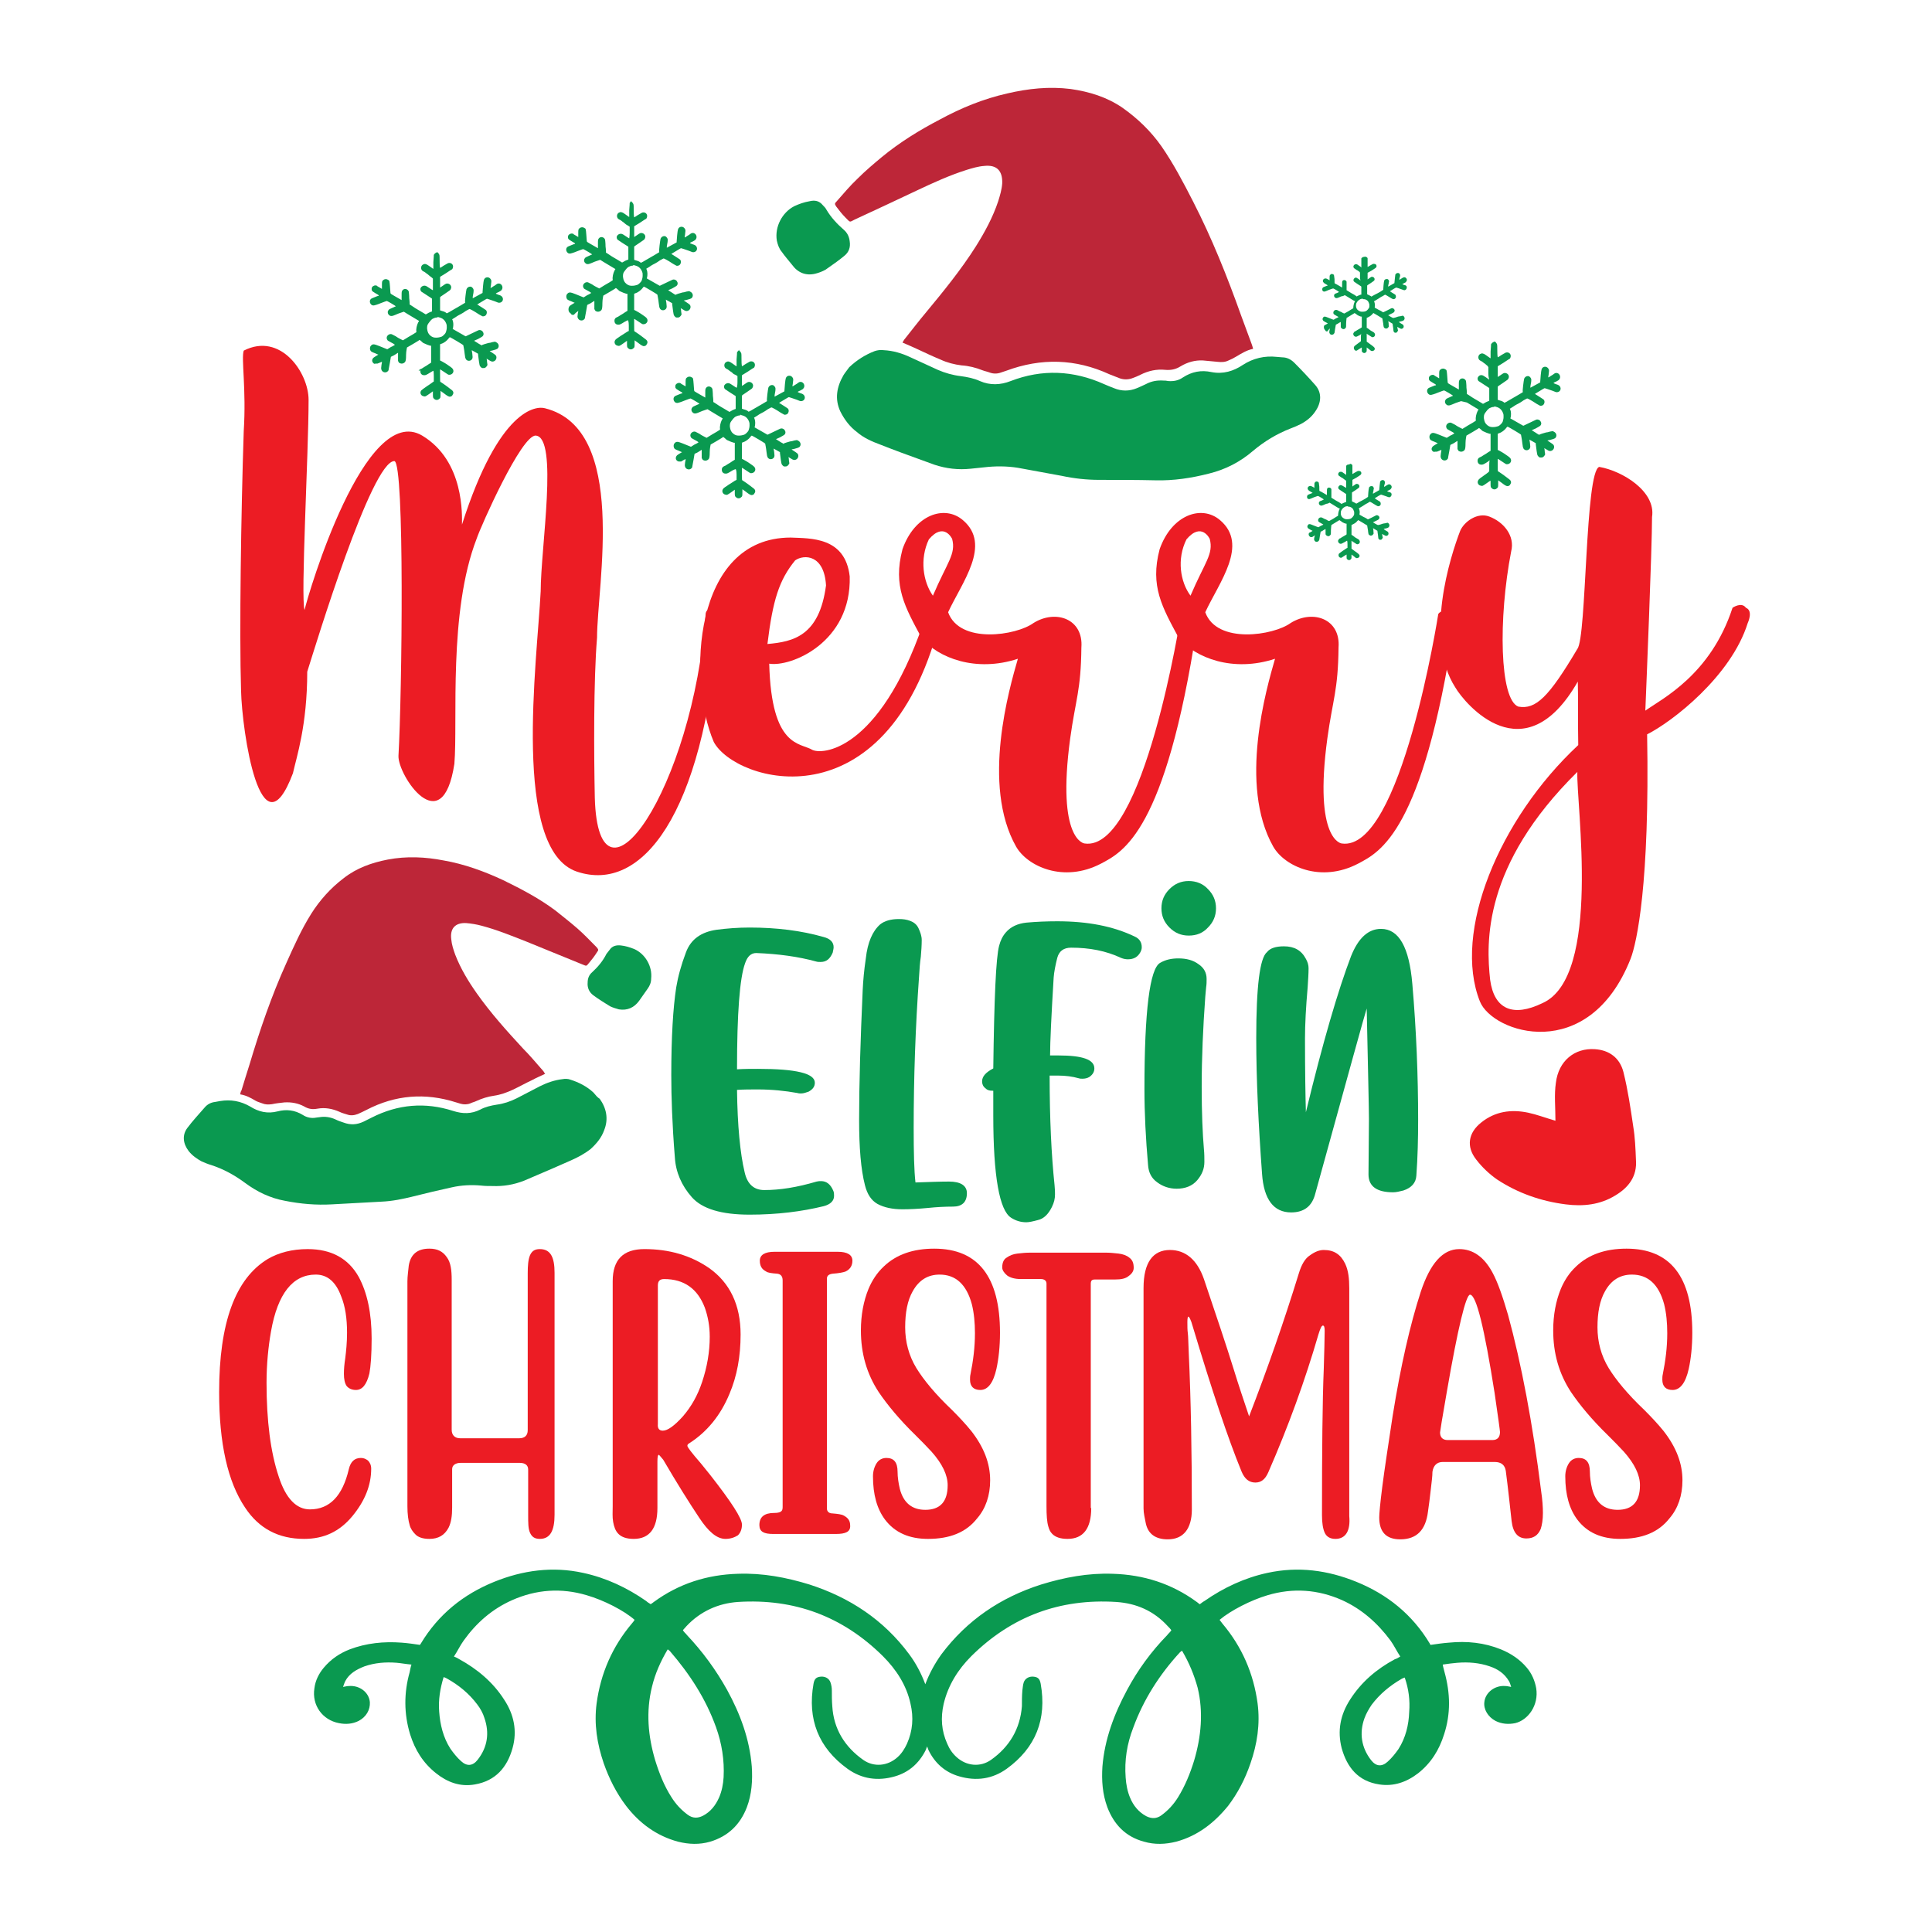
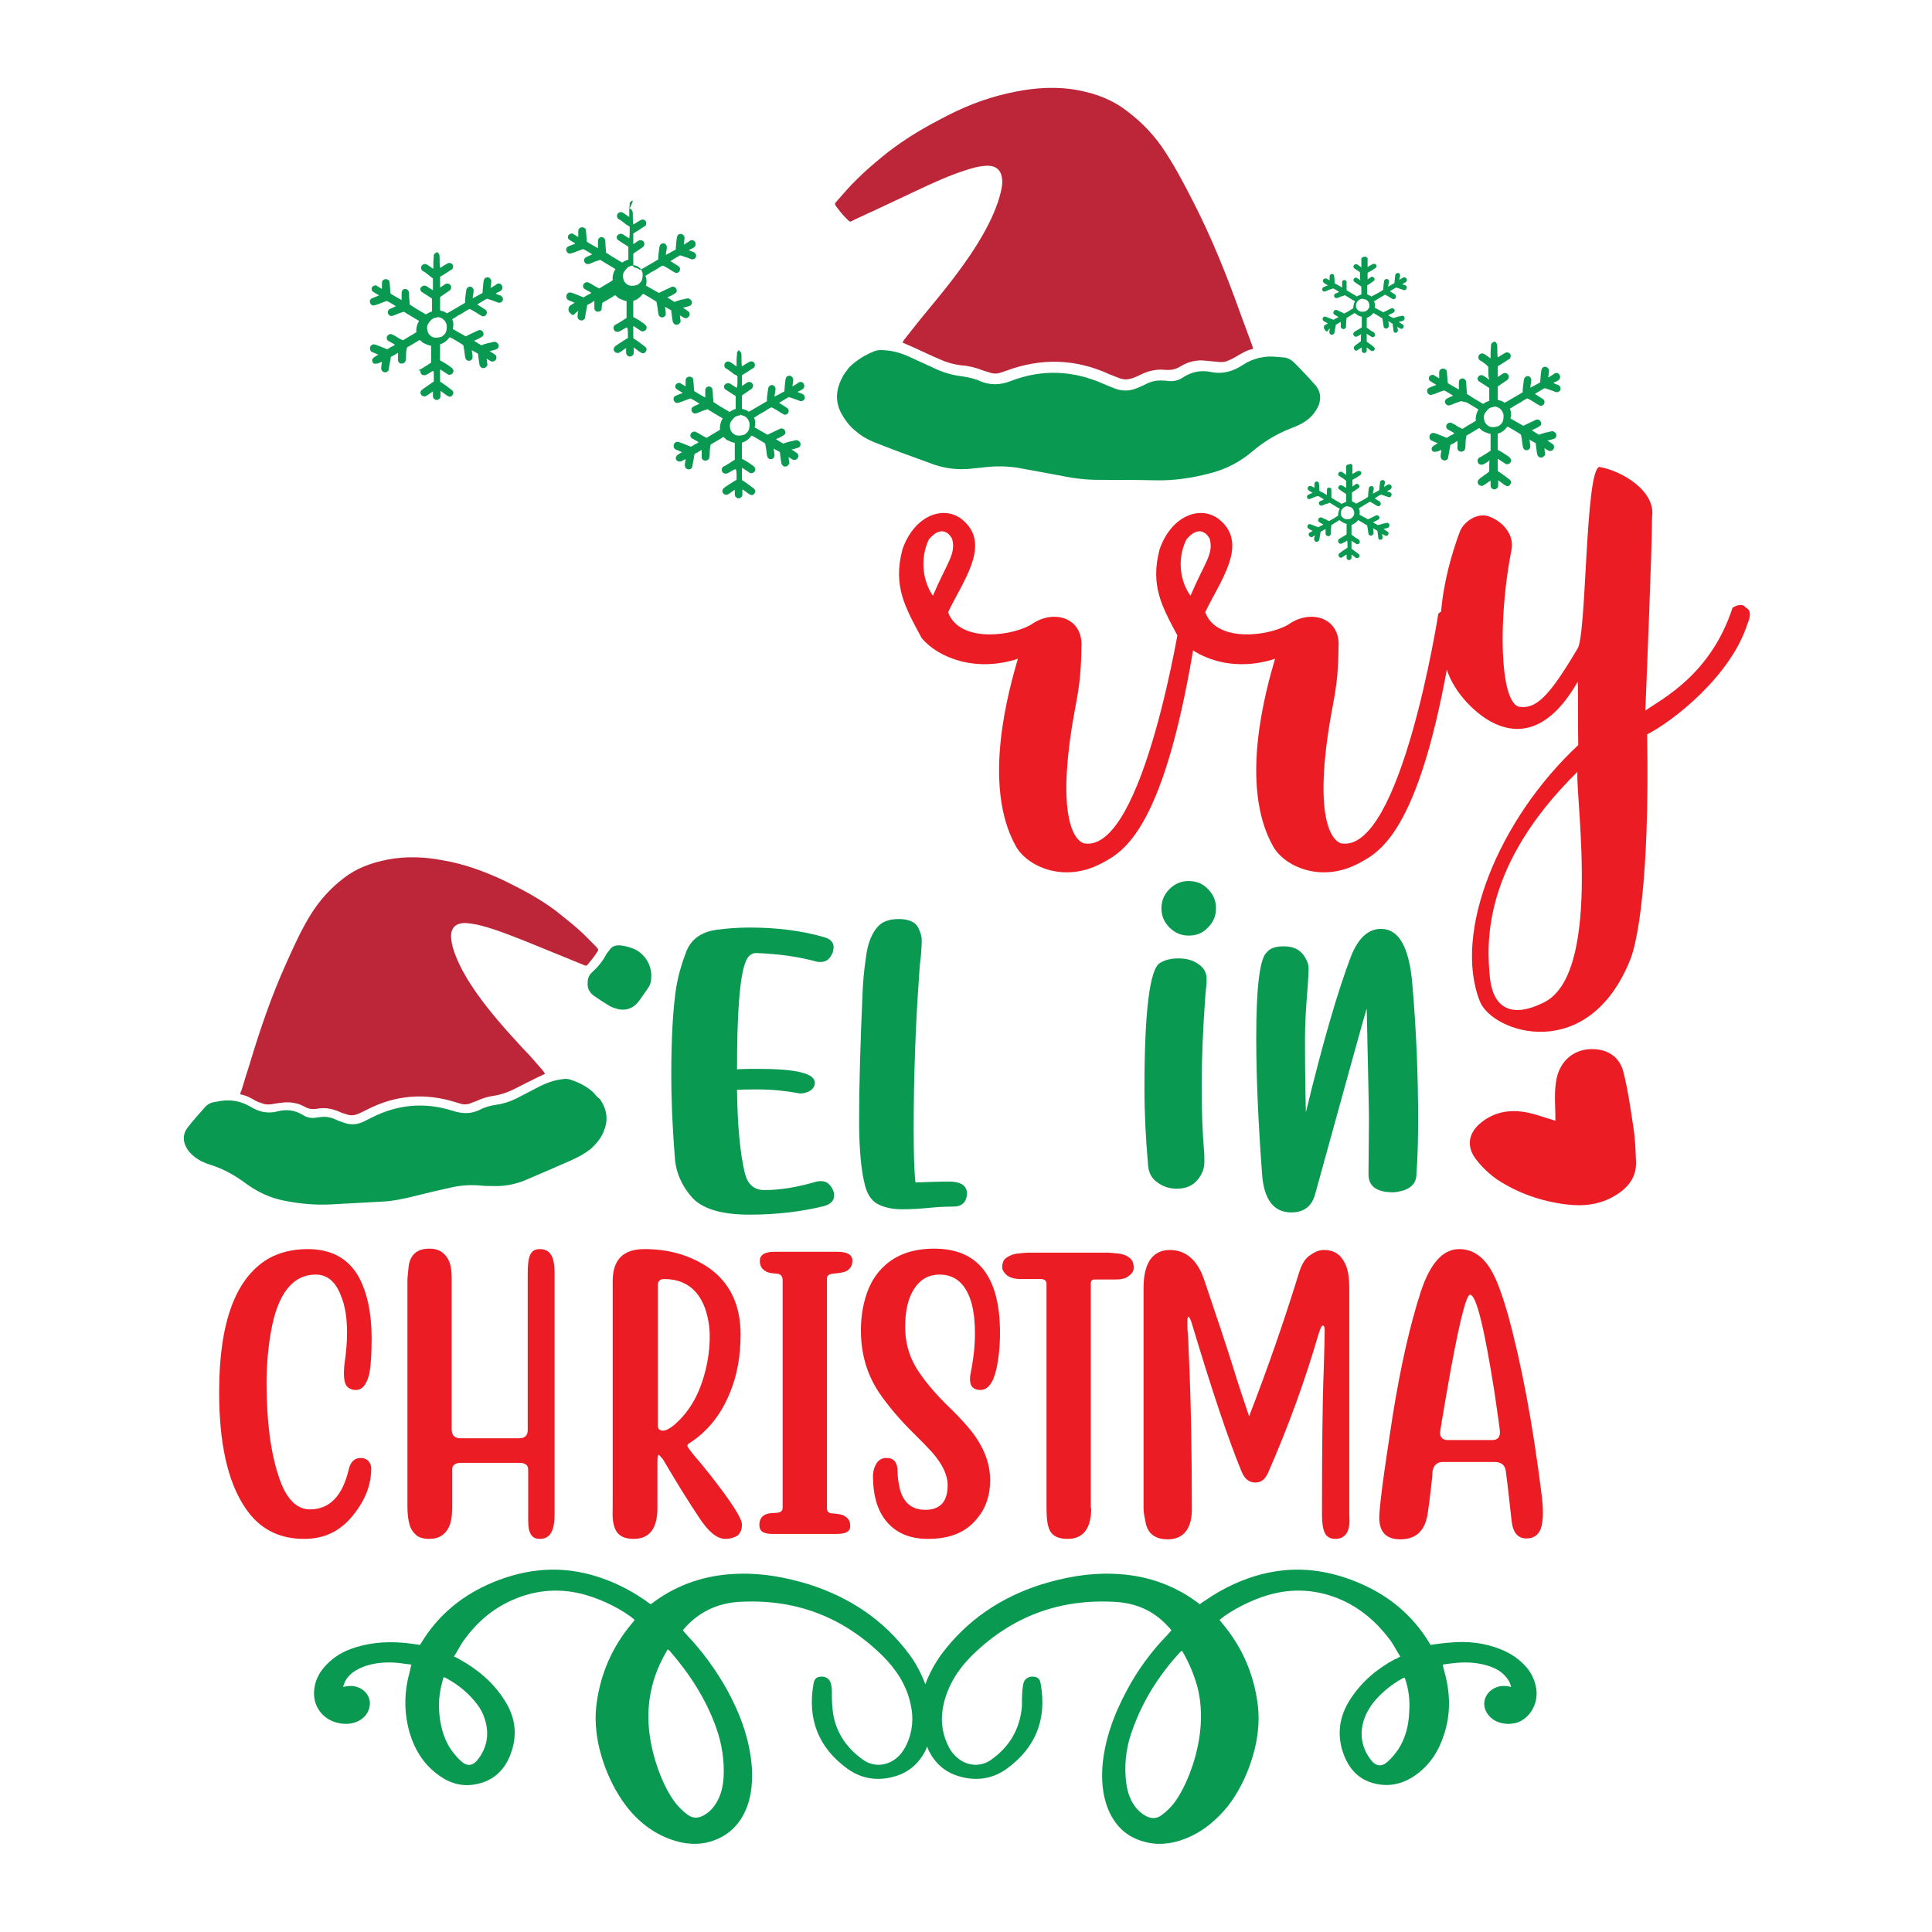
<svg xmlns="http://www.w3.org/2000/svg" xml:space="preserve" viewBox="0 0 432 432" y="0px" x="0px" id="Layer_1" version="1.1">
  <g>
    <path d="M343.5,377.5c-0.3-1.7-1-3.3-2.1-4.6c-1.6-1.9-3.6-3.2-5.8-4.1c-3.7-1.5-7.6-1.9-11.6-1.5   c-1.4,0.1-2.7,0.3-4.1,0.5c-0.1-0.1-0.2-0.2-0.2-0.3c-3.9-6.5-9.5-11-16.4-13.8c-6.4-2.6-13-3.5-19.9-2c-5.1,1.1-9.8,3.3-14.1,6.3   c-0.4,0.2-0.7,0.5-1,0.7c-0.2-0.1-0.3-0.1-0.3-0.2c-0.1-0.1-0.3-0.2-0.4-0.3c-5.6-4.1-11.9-6.1-18.8-6.3c-5.5-0.2-10.8,0.8-16,2.4   c-9.1,2.9-16.6,8-22.3,15.6c-1.5,2.1-2.7,4.3-3.6,6.7c-0.9-2.4-2.1-4.7-3.6-6.7c-5.7-7.7-13.3-12.7-22.3-15.6   c-5.2-1.6-10.5-2.6-16-2.4c-6.9,0.2-13.2,2.2-18.8,6.3c-0.1,0.1-0.3,0.2-0.4,0.3c-0.1,0-0.1,0.1-0.3,0.2c-0.3-0.2-0.7-0.4-1-0.7   c-4.3-3-9-5.2-14.1-6.3c-6.8-1.5-13.5-0.6-19.9,2c-6.9,2.8-12.5,7.3-16.4,13.8c-0.1,0.1-0.1,0.2-0.2,0.3c-1.4-0.2-2.7-0.4-4.1-0.5   c-4-0.3-7.9,0.1-11.6,1.5c-2.3,0.9-4.2,2.2-5.8,4.1c-1.1,1.3-1.9,2.9-2.1,4.6c-0.6,3.8,1.8,7.1,5.5,7.8c1.5,0.3,3,0.2,4.4-0.5   c1.7-0.9,2.6-2.5,2.5-4.2c-0.2-2.2-2.3-3.8-4.7-3.6c-0.4,0-0.7,0.1-1.3,0.2c0.2-0.5,0.3-0.9,0.5-1.3c0.9-1.7,2.5-2.6,4.3-3.3   c2.3-0.8,4.7-1,7.2-0.8c1.1,0.1,2.1,0.3,3.3,0.4c-0.2,0.6-0.3,1.2-0.4,1.7c-1.3,4.6-1.3,9.3,0.1,13.9c1.1,3.5,2.9,6.4,5.8,8.7   c2.5,2,5.4,3.1,8.7,2.5c4.6-0.8,7.2-3.8,8.4-8.1c1.1-3.9,0.3-7.6-1.9-10.9c-2.5-3.9-6-6.8-10-9c-0.3-0.2-0.7-0.4-1.2-0.6   c0.8-1.2,1.4-2.5,2.2-3.6c2.8-3.9,6.3-7,10.8-9c5.4-2.4,11-2.8,16.7-1.1c3.8,1.1,8.3,3.4,10.7,5.5c-0.2,0.3-0.4,0.6-0.6,0.8   c-4.4,5.2-7,11.2-7.9,17.9c-0.6,4.6,0.1,9,1.6,13.4c1.2,3.4,2.8,6.6,5,9.5c3,3.9,6.8,6.7,11.6,8c2.4,0.6,4.8,0.7,7.2,0   c4-1.2,6.7-3.8,8.2-7.7c1.1-2.9,1.3-6,1.1-9.1c-0.5-6.2-2.6-11.8-5.5-17.1c-2.5-4.5-5.5-8.6-9-12.3c-0.2-0.3-0.5-0.5-0.7-0.8   c-0.1-0.1-0.1-0.1-0.2-0.3c0.3-0.3,0.5-0.6,0.8-0.9c3.1-3.3,7.1-5.1,11.5-5.4c12.6-0.8,23.4,3.2,32.4,12.1c3,3,5.3,6.5,6.2,10.7   c0.7,3,0.5,6-0.8,8.9c-0.5,1.1-1.2,2.2-2.1,3c-2.2,2-5.3,2.3-7.7,0.6c-4.1-2.9-6.6-6.9-6.9-12c-0.1-1.2-0.1-2.3-0.1-3.5   c0-0.6-0.1-1.2-0.3-1.8c-0.3-0.9-1.2-1.4-2.2-1.3c-1,0.1-1.4,0.5-1.6,1.6c-1.4,7.9,1.1,14.3,7.6,19c3.2,2.3,6.8,2.8,10.6,1.7   c3.1-0.9,5.4-2.9,6.9-5.9c0.1-0.3,0.2-0.5,0.3-0.8c0.1,0.3,0.2,0.5,0.3,0.8c1.4,2.9,3.7,5,6.9,5.9c3.8,1.1,7.4,0.6,10.6-1.7   c6.5-4.7,9-11.1,7.6-19c-0.2-1.1-0.6-1.5-1.6-1.6c-1-0.1-1.9,0.4-2.2,1.3c-0.2,0.6-0.2,1.2-0.3,1.8c-0.1,1.2-0.1,2.3-0.1,3.5   c-0.4,5.1-2.8,9.1-6.9,12c-2.4,1.7-5.5,1.4-7.7-0.6c-0.9-0.8-1.6-1.8-2.1-3c-1.3-2.9-1.5-5.8-0.8-8.9c1-4.2,3.2-7.7,6.2-10.7   c9-8.9,19.8-12.9,32.4-12.1c4.5,0.3,8.4,2,11.5,5.4c0.3,0.3,0.6,0.6,0.8,0.9c-0.1,0.2-0.1,0.3-0.2,0.3c-0.2,0.3-0.5,0.5-0.7,0.8   c-3.6,3.7-6.6,7.8-9,12.3c-2.9,5.4-5,11-5.5,17.1c-0.2,3.1,0,6.1,1.1,9.1c1.5,3.9,4.1,6.6,8.2,7.7c2.4,0.7,4.8,0.6,7.2,0   c4.8-1.3,8.5-4.2,11.6-8c2.2-2.9,3.8-6,5-9.5c1.5-4.3,2.2-8.8,1.6-13.4c-0.9-6.7-3.5-12.7-7.9-17.9c-0.2-0.3-0.4-0.5-0.6-0.8   c2.5-2.1,7-4.4,10.7-5.5c5.7-1.7,11.3-1.3,16.7,1.1c4.4,2,7.9,5.1,10.8,9c0.8,1.1,1.4,2.4,2.2,3.6c-0.5,0.3-0.8,0.5-1.2,0.6   c-4.1,2.2-7.5,5.1-10,9c-2.2,3.4-2.9,7-1.9,10.9c1.2,4.3,3.7,7.4,8.4,8.1c3.2,0.5,6.1-0.5,8.7-2.5c2.9-2.3,4.7-5.2,5.8-8.7   c1.5-4.6,1.4-9.2,0.1-13.9c-0.1-0.5-0.3-1-0.4-1.7c1.2-0.2,2.3-0.3,3.3-0.4c2.4-0.2,4.9,0,7.2,0.8c1.8,0.6,3.3,1.6,4.3,3.3   c0.2,0.3,0.3,0.7,0.5,1.3c-0.6-0.1-0.9-0.2-1.3-0.2c-2.4-0.2-4.5,1.5-4.7,3.6c-0.2,1.6,0.8,3.3,2.5,4.2c1.4,0.7,2.9,0.8,4.4,0.5   C341.7,384.6,344.1,381.3,343.5,377.5z M106.7,381.1c0.7,0.9,1.3,2,1.6,3c1.2,3.4,0.7,6.6-1.5,9.4c-1.1,1.4-2.4,1.5-3.7,0.3   c-0.9-0.8-1.7-1.8-2.4-2.8c-1.6-2.5-2.3-5.4-2.5-8.3c-0.2-2.6,0.2-5.1,1-7.7c0.3,0.1,0.5,0.2,0.7,0.3   C102.6,376.8,104.9,378.7,106.7,381.1z M160.1,386.2c1.3,3.6,1.9,7.4,1.7,11.2c-0.1,1.6-0.4,3.1-1,4.5c-0.8,1.8-1.9,3.2-3.6,4.1   c-1.2,0.6-2.3,0.6-3.4-0.2c-1.5-1.1-2.7-2.4-3.7-4c-1.6-2.5-2.7-5.3-3.6-8.2c-1.6-5.4-2.1-10.9-0.7-16.5c0.7-2.9,1.9-5.6,3.5-8.3   c0.3,0.2,0.4,0.3,0.5,0.4C154.2,374.3,157.8,379.8,160.1,386.2z M267,393.7c-0.9,2.9-2,5.6-3.6,8.2c-1,1.6-2.2,2.9-3.7,4   c-1.1,0.8-2.2,0.8-3.4,0.2c-1.7-0.9-2.9-2.4-3.6-4.1c-0.6-1.4-0.9-3-1-4.5c-0.3-3.9,0.3-7.6,1.7-11.2c2.3-6.3,5.9-11.9,10.4-16.8   c0.1-0.1,0.2-0.2,0.5-0.4c1.6,2.7,2.7,5.4,3.5,8.3C269.1,382.8,268.6,388.3,267,393.7z M312.7,391.1c-0.7,1-1.5,2-2.4,2.8   c-1.3,1.2-2.6,1.1-3.7-0.3c-2.2-2.8-2.7-6.1-1.5-9.4c0.4-1.1,1-2.1,1.6-3c1.8-2.4,4.1-4.3,6.7-5.8c0.2-0.1,0.4-0.2,0.7-0.3   c0.9,2.6,1.2,5.1,1,7.7C315,385.7,314.3,388.6,312.7,391.1z" fill="#0A9950" />
    <path d="M347.8,250.6c0-3.1-0.3-5.8,0.1-8.5c0.6-4.9,4.2-7.8,8.7-7.5c3.3,0.2,5.6,2,6.4,5.1c1,4,1.6,8.1,2.2,12.2   c0.4,2.4,0.5,4.9,0.6,7.4c0.3,3.7-1.6,6.2-4.6,8c-3.4,2.1-7.2,2.5-11.1,2c-5.5-0.7-10.7-2.5-15.4-5.6c-1.7-1.2-3.3-2.7-4.6-4.4   c-2.3-2.9-1.8-6,1.1-8.3c3.1-2.5,6.7-3,10.5-2.2C343.6,249.2,345.4,249.9,347.8,250.6z" fill="#EC1C24" />
    <g>
      <path d="M280.2,78c-1.5,0.3-2.7,1.1-3.9,1.8c-0.5,0.3-1.1,0.6-1.6,0.8c-0.8,0.4-1.6,0.4-2.5,0.3    c-1.1-0.1-2.1-0.2-3.2-0.3c-1.8-0.1-3.5,0.4-5,1.3c-1.1,0.7-2.2,0.9-3.4,0.8c-2-0.2-3.8,0.2-5.6,1.1c-0.6,0.3-1.3,0.6-1.9,0.8    c-0.9,0.3-1.8,0.3-2.7,0c-0.8-0.3-1.5-0.6-2.3-0.9c-7.6-3.5-15.3-3.7-23.1-0.8c-0.4,0.1-0.8,0.3-1.2,0.4c-0.8,0.3-1.7,0.3-2.5,0    c-0.5-0.2-1.1-0.3-1.6-0.5c-1.5-0.6-3.1-1-4.7-1.1c-1.6-0.2-3.2-0.6-4.7-1.3c-1.7-0.7-3.4-1.5-5.1-2.3c-1.1-0.5-2.2-1-3.4-1.5    c0.2-0.3,0.3-0.6,0.5-0.8c1.6-2,3.2-4.1,4.8-6c3.9-4.7,7.8-9.5,11.1-14.7c2-3.2,3.8-6.5,5-10.1c0.4-1.3,0.8-2.6,0.9-4    c0.1-2.8-1.2-4.2-4-3.9c-1.4,0.1-2.7,0.5-4,0.9c-3.8,1.2-7.5,2.9-11.1,4.6c-4.7,2.2-9.3,4.4-13.9,6.5c-1.2,0.6-0.9,0.7-2-0.4    c-0.8-0.8-1.5-1.7-2.1-2.5c-0.4-0.6-0.4-0.7,0.1-1.2c1.5-1.7,3-3.5,4.7-5.1c1.7-1.7,3.6-3.3,5.4-4.8c4-3.3,8.4-6,13-8.4    c4.8-2.6,9.7-4.6,15-5.8c4.7-1.1,9.4-1.6,14.2-1c4.2,0.6,8.1,1.8,11.6,4.2c3.4,2.4,6.3,5.2,8.7,8.6c2.7,3.9,4.9,8.1,7.1,12.4    c4.2,8.2,7.6,16.7,10.7,25.4c0.8,2.2,1.6,4.3,2.4,6.5C280,77.3,280.1,77.6,280.2,78z" fill="#BD2638" />
      <path d="M189.9,82.1c1.7-1.6,3.6-2.8,5.7-3.6c0.6-0.2,1.3-0.3,2-0.2c2.1,0.1,4.1,0.7,6,1.6c2,0.9,4.1,1.9,6.1,2.8    c1.6,0.7,3.4,1.2,5.1,1.4c1.5,0.2,3,0.5,4.3,1.1c2.3,1,4.6,0.9,6.9,0c7-2.7,14-2.4,20.9,0.7c0.7,0.3,1.4,0.6,2.2,0.9    c1.7,0.7,3.4,0.7,5.1,0c0.7-0.3,1.4-0.6,2-0.9c1.3-0.7,2.6-0.9,4-0.8c0.3,0,0.6,0,1,0.1c1.2,0.1,2.3-0.1,3.3-0.8    c2-1.3,4.1-1.7,6.4-1.2c2.6,0.5,4.9-0.2,7-1.6c2.3-1.5,4.9-2.1,7.6-1.8c0.4,0,0.8,0.1,1.2,0.1c1.1,0,2,0.5,2.7,1.2    c1.6,1.6,3.2,3.3,4.7,5c1.5,1.7,1.4,3.9,0,5.9c-0.8,1.2-1.9,2.1-3.2,2.8c-0.8,0.4-1.5,0.7-2.3,1c-3.1,1.2-5.9,2.9-8.4,5    c-2.9,2.5-6.2,4.2-9.9,5.1c-3.9,1-7.9,1.6-11.9,1.5c-4.2-0.1-8.4-0.1-12.6-0.1c-2.8,0-5.6-0.3-8.4-0.9c-3.3-0.6-6.5-1.2-9.8-1.8    c-2.5-0.4-5.1-0.4-7.6-0.1c-1,0.1-1.9,0.2-2.9,0.3c-2.8,0.3-5.5,0-8.2-0.9c-2.5-0.9-4.9-1.8-7.4-2.7c-1.6-0.6-3.2-1.2-4.7-1.8    c-1.9-0.7-3.7-1.5-5.2-2.8c-1.6-1.2-2.8-2.8-3.7-4.6c-1.3-2.8-0.8-5.5,0.7-8.1C188.9,83.4,189.4,82.8,189.9,82.1z" fill="#0A9950" />
-       <path d="M184,45.9c0.3,0.3,0.6,0.6,0.8,1c1,1.7,2.4,3.2,3.9,4.5c0.8,0.7,1.2,1.6,1.3,2.6c0.2,1.3-0.2,2.4-1.2,3.2    c-1.3,1.1-2.8,2.1-4.2,3.1c-0.7,0.4-1.5,0.7-2.3,0.9c-2.1,0.5-3.9-0.2-5.2-2c-0.8-1-1.6-1.9-2.3-2.9c-0.6-0.7-0.9-1.6-1.1-2.5    c-0.5-3.1,1.2-6.3,3.9-7.7c1.1-0.5,2.2-0.9,3.4-1.1C182.2,44.7,183.2,44.9,184,45.9z" fill="#0A9950" />
    </g>
    <g>
      <path d="M53.7,244.7c1.3,0.2,2.4,0.8,3.4,1.4c0.5,0.3,1,0.4,1.5,0.6c0.7,0.3,1.4,0.3,2.2,0.2    c0.9-0.2,1.9-0.3,2.8-0.4c1.6-0.1,3.1,0.2,4.4,0.9c1,0.6,1.9,0.7,3,0.5c1.7-0.3,3.3,0,4.9,0.7c0.6,0.3,1.1,0.4,1.7,0.6    c0.8,0.3,1.6,0.2,2.4-0.1c0.7-0.3,1.3-0.6,1.9-0.9c6.5-3.4,13.2-3.9,20.1-1.7c0.3,0.1,0.7,0.2,1,0.3c0.7,0.2,1.5,0.2,2.2-0.1    c0.4-0.2,0.9-0.3,1.3-0.5c1.3-0.6,2.6-1,4-1.2c1.4-0.2,2.8-0.7,4.1-1.3c1.5-0.7,2.9-1.5,4.4-2.2c0.9-0.5,1.9-0.9,2.9-1.4    c-0.2-0.2-0.3-0.5-0.5-0.7c-1.5-1.7-2.9-3.4-4.5-5c-3.6-3.9-7.2-7.9-10.3-12.3c-1.9-2.7-3.6-5.5-4.8-8.6c-0.4-1.1-0.8-2.3-0.9-3.5    c-0.3-2.4,0.9-3.7,3.3-3.6c1.2,0.1,2.4,0.3,3.5,0.6c3.4,0.9,6.6,2.2,9.9,3.5c4.2,1.7,8.3,3.4,12.5,5.1c1.1,0.4,0.9,0.6,1.7-0.4    c0.6-0.7,1.2-1.5,1.7-2.3c0.4-0.5,0.3-0.6-0.1-1.1c-1.4-1.4-2.8-2.9-4.3-4.2c-1.6-1.4-3.3-2.7-4.9-4c-3.6-2.7-7.6-4.8-11.7-6.8    c-4.3-2-8.7-3.6-13.3-4.4c-4.1-0.8-8.3-1-12.5-0.2c-3.6,0.7-7,1.9-9.9,4.2c-2.9,2.2-5.3,4.9-7.2,7.9c-2.2,3.5-3.9,7.3-5.6,11.1    c-3.3,7.3-5.9,14.9-8.2,22.6c-0.6,1.9-1.2,3.8-1.8,5.8C53.8,244.1,53.8,244.3,53.7,244.7z" fill="#BD2638" />
      <path d="M132.7,244.3c-1.5-1.4-3.3-2.3-5.2-2.9c-0.5-0.2-1.2-0.2-1.7-0.1c-1.8,0.2-3.5,0.8-5.1,1.6    c-1.7,0.9-3.5,1.8-5.2,2.7c-1.4,0.7-2.9,1.2-4.4,1.4c-1.3,0.2-2.6,0.5-3.7,1.1c-2,1-3.9,1-6.1,0.3c-6.2-2-12.3-1.5-18.2,1.5    c-0.6,0.3-1.2,0.6-1.8,0.9c-1.5,0.7-2.9,0.8-4.5,0.2c-0.6-0.2-1.2-0.4-1.8-0.7c-1.1-0.5-2.3-0.7-3.5-0.5c-0.3,0-0.6,0.1-0.8,0.1    c-1,0.2-2.1,0-3-0.6c-1.8-1.1-3.7-1.3-5.6-0.8c-2.3,0.6-4.3,0.1-6.2-1.1c-2.1-1.2-4.3-1.6-6.7-1.2c-0.4,0.1-0.7,0.1-1.1,0.2    c-0.9,0.1-1.7,0.5-2.3,1.2c-1.3,1.5-2.7,3-3.9,4.6c-1.2,1.6-1,3.5,0.3,5.2c0.8,1,1.8,1.7,2.9,2.3c0.7,0.3,1.4,0.6,2.1,0.8    c2.8,0.9,5.3,2.3,7.6,4c2.7,2,5.6,3.4,8.9,4c3.5,0.7,7,1,10.5,0.8c3.7-0.2,7.3-0.4,11-0.6c2.5-0.1,4.9-0.6,7.3-1.2    c2.8-0.7,5.7-1.4,8.5-2c2.2-0.5,4.4-0.6,6.6-0.4c0.8,0.1,1.7,0.1,2.5,0.1c2.5,0.1,4.8-0.3,7.1-1.2c2.1-0.9,4.2-1.8,6.3-2.7    c1.4-0.6,2.7-1.2,4.1-1.8c1.6-0.7,3.1-1.5,4.5-2.6c1.3-1.2,2.4-2.5,3-4.2c1-2.5,0.5-4.9-1-7C133.6,245.4,133.2,244.9,132.7,244.3z" fill="#0A9950" />
      <path d="M136.3,212.4c-0.2,0.3-0.5,0.6-0.7,0.9c-0.8,1.6-1.9,2.9-3.2,4.1c-0.7,0.6-1,1.4-1,2.3    c-0.1,1.1,0.3,2.1,1.2,2.8c1.2,0.9,2.5,1.7,3.8,2.5c0.6,0.3,1.3,0.5,2,0.7c1.9,0.3,3.4-0.4,4.5-1.9c0.6-0.9,1.3-1.8,1.9-2.7    c0.5-0.7,0.8-1.4,0.8-2.3c0.3-2.7-1.3-5.5-3.8-6.6c-1-0.4-2-0.7-3-0.8C137.8,211.3,136.9,211.5,136.3,212.4z" fill="#0A9950" />
    </g>
    <g>
      <path d="M68,344.1c-5.7,0-10.1-2.3-13.2-7c-3.9-5.8-5.8-14.4-5.8-25.8c0-15.5,3.6-25.4,10.9-29.8    c2.4-1.4,5.4-2.2,8.9-2.2c5.3,0,9.1,2.1,11.4,6.2c1.9,3.5,2.9,8.1,2.9,13.8c0,3.6-0.2,6.2-0.5,7.8c-0.6,2.5-1.6,3.7-3,3.7    c-0.9,0-1.6-0.3-2.1-0.9c-0.4-0.6-0.6-1.5-0.6-2.7c0-1.1,0.1-2.2,0.3-3.5c0.2-1.6,0.4-3.5,0.4-5.7c0-3.2-0.4-5.9-1.3-8.1    c-1.2-3.3-3.1-4.9-5.7-4.9c-5.1,0-8.5,4.2-10,12.7c-0.6,3.4-1,7.3-1,11.5c0,8.5,0.9,15.5,2.7,20.9c1.6,5,4,7.4,7,7.4    c4.4,0,7.3-3,8.7-9c0.4-1.7,1.3-2.5,2.7-2.5c0.6,0,1.1,0.2,1.6,0.6c0.4,0.4,0.7,1,0.7,1.8c0,3.7-1.4,7.2-4.2,10.6    C75.9,342.5,72.4,344.1,68,344.1z" fill="#EC1C24" />
      <path d="M120.7,344.1c-1.2,0-1.8-0.5-2.2-1.4c-0.4-0.9-0.4-2.2-0.4-3.9v-10.2c0-1-0.7-1.5-1.9-1.5l-13.2,0    c-1.1,0-1.9,0.5-1.9,1.4v8.6c0,1.8-0.2,3.3-0.8,4.5c-0.9,1.7-2.3,2.5-4.3,2.5c-1.5,0-2.6-0.4-3.2-1.1c-0.5-0.5-1-1.2-1.2-2    c-0.3-1-0.5-2.4-0.5-4.2v-50.3c0-1.2,0.2-2.3,0.3-3.5c0.4-2.5,1.9-3.8,4.6-3.8c1.8,0,3,0.6,3.9,1.9c0.9,1.2,1.1,2.9,1.1,5.1v33.5    c0,1.2,0.7,1.9,1.9,1.9l13.2,0c1.2,0,1.9-0.6,1.9-1.8v-35.1c0-1.7,0.1-3,0.5-4c0.4-0.9,1-1.4,2.2-1.4c2.4,0,3.3,1.8,3.3,5.3v54.1    C124,342.3,123,344.1,120.7,344.1z" fill="#EC1C24" />
      <path d="M162.2,344.1c-1.9,0-3.8-1.6-5.9-4.8c-2.2-3.3-4.9-7.6-8-12.9c-0.6-0.7-0.9-1.1-1-1.1    c-0.2,0-0.3,0.5-0.3,1.5v10.4c0,4.6-1.8,6.9-5.3,6.9c-1.6,0-2.7-0.4-3.4-1.1c-0.7-0.7-1-1.6-1.2-2.7c-0.2-1.1-0.1-2.3-0.1-3.5    v-50.3c0-4.8,2.3-7.2,7.1-7.2c5.5,0,10.3,1.4,14.4,4.2c4.7,3.3,7.1,8.3,7.1,14.9c0,4.9-0.8,9.3-2.5,13.3c-2,4.8-5,8.5-9.1,11.1    c-0.2,0.1-0.3,0.3-0.3,0.5c0,0.3,1,1.6,3,3.9c0.7,0.9,1.4,1.7,2.1,2.6c4.7,6,7.1,9.7,7.1,11.1c0,1-0.3,1.8-0.9,2.4    C164.2,343.8,163.3,344.1,162.2,344.1z M148.2,319.9c1.1,0,2.6-1.1,4.5-3.2c1.9-2.2,3.3-4.7,4.3-7.7c1.1-3.3,1.7-6.7,1.7-10.1    c0-2.4-0.4-4.5-1.1-6.5c-1.6-4.2-4.6-6.4-9.1-6.4c-1,0-1.4,0.5-1.4,1.4v31C147,319.4,147.4,319.9,148.2,319.9z" fill="#EC1C24" />
      <path d="M186.9,343h-14c-2.1,0-3.1-0.5-3.1-2c0-1.8,1.1-2.7,3.3-2.7c0.7,0,1.2-0.1,1.5-0.3c0.3-0.2,0.4-0.5,0.4-1    v-50.7c0-0.9-0.4-1.4-1.2-1.5c-1.3-0.1-2.1-0.2-2.5-0.5c-1-0.5-1.4-1.3-1.4-2.4c0-1.3,1.1-2,3.3-2h14.1c2.2,0,3.3,0.7,3.3,2    c0,1.1-0.5,1.9-1.5,2.4c-0.5,0.2-1.5,0.4-2.9,0.5c-0.8,0.1-1.3,0.4-1.3,1.1v51.4c0,0.7,0.5,1.1,1.2,1.1c1.2,0.1,2.1,0.2,2.6,0.5    c0.9,0.5,1.4,1.1,1.4,2.2C190.2,342.5,189.1,343,186.9,343z" fill="#EC1C24" />
      <path d="M207.5,344.1c-4.2,0-7.4-1.4-9.6-4.3c-1.8-2.4-2.7-5.6-2.7-9.7c0-1.1,0.3-2.1,0.8-2.9    c0.5-0.8,1.3-1.2,2.2-1.2c1.7,0,2.5,1,2.5,3.1c0,1.2,0.2,2.5,0.5,3.8c0.8,3.1,2.7,4.7,5.7,4.7c3.3,0,5-1.8,5-5.5    c0-2.3-1.2-4.8-3.6-7.5c-1.1-1.2-2.3-2.4-3.6-3.7c-3.6-3.5-6.3-6.8-8.2-9.6c-2.7-4.1-4-8.7-4-13.8c0-3.5,0.6-6.6,1.7-9.3    c0.8-1.9,1.9-3.6,3.4-5c2.8-2.7,6.6-4,11.3-4c9.8,0,14.7,6.3,14.7,18.8c0,3.1-0.3,5.8-0.8,8.1c-0.7,3.1-1.9,4.7-3.6,4.7    c-1.5,0-2.3-0.8-2.3-2.3c0-0.4,0-0.8,0.1-1.2c0.6-3,1-6,1-9.2c0-2.3-0.2-4.5-0.7-6.5c-1.2-4.4-3.6-6.6-7.2-6.6    c-2.6,0-4.6,1.2-6,3.7c-1.2,2.1-1.7,4.8-1.7,8.1c0,3.2,0.8,6.3,2.5,9.1c1.6,2.6,4.2,5.8,8,9.4c1.6,1.6,3,3.1,4.3,4.7    c2.8,3.6,4.2,7.2,4.2,11c0,3.4-1,6.3-2.9,8.5C216,342.7,212.3,344.1,207.5,344.1z" fill="#EC1C24" />
      <path d="M244,337.2c0,4.6-1.8,6.9-5.3,6.9c-1.6,0-2.7-0.4-3.4-1.1c-0.5-0.5-0.7-1-0.9-1.7c-0.3-1-0.4-2.5-0.4-4.5    V287c0-0.7-0.6-1-1.2-1h-4.5c-1.4,0-2.4-0.3-3.1-0.8c-0.7-0.6-1.1-1.2-1.1-1.8c0-1,0.3-1.8,1-2.2c0.7-0.5,1.5-0.8,2.4-0.9    c0.9-0.1,1.8-0.2,2.6-0.2h17.4c0.8,0,1.6,0.1,2.6,0.2c0.9,0.1,1.8,0.4,2.4,0.9c0.7,0.5,1,1.2,1,2.3c0,0.7-0.4,1.3-1.1,1.8    c-0.7,0.6-1.7,0.8-3.1,0.8h-4.5c-0.7,0-0.9,0.3-0.9,1V337.2z" fill="#EC1C24" />
      <path d="M298.6,344.1c-1.2,0-2-0.5-2.4-1.4c-0.4-0.9-0.6-2.2-0.6-3.9c0-14.5,0.1-25.5,0.4-32.8    c0.1-3.7,0.2-6.6,0.2-8.4c0-0.8-0.1-1.2-0.4-1.2c-0.3,0-0.6,0.7-1,2c-3,10.3-6.7,20.5-11.2,30.8c-0.7,1.6-1.6,2.3-2.9,2.3    c-1.4,0-2.4-0.8-3.1-2.5c-3-7.3-6.6-18.1-10.9-32.4c-0.4-1.5-0.8-2.2-1-2.2c-0.1,0-0.2,0.4-0.2,1.2c0,1,0,1.8,0.1,2.5    c0.1,0.7,0.1,2.1,0.2,4.2c0.5,10.7,0.7,22.5,0.7,35.3c0,2.1-0.5,3.8-1.4,4.9c-0.9,1.1-2.2,1.7-4,1.7c-2.7,0-4.4-1.2-4.9-3.6    c-0.2-1.1-0.5-2.2-0.5-3.3v-49.3c0-5.7,2.1-8.5,5.9-8.5c3.5,0,6.1,2.2,7.6,6.5c2.7,8,5,14.8,6.7,20.3c1.1,3.6,2.3,7.1,3.4,10.4    c4.1-10.6,7.8-21.2,11.1-31.9c0.6-2,1.4-3.4,2.5-4.1c1.1-0.8,2.1-1.2,3.1-1.2c2.3,0,3.8,1,4.8,3.1c0.7,1.5,0.9,3.3,0.9,5.5v50.9    C302,342.3,300.9,344.1,298.6,344.1z" fill="#EC1C24" />
      <path d="M319.9,333.3c-0.2,1.8-0.4,3.3-0.6,4.7c-0.5,4.1-2.5,6.2-6.2,6.2c-3.1,0-4.7-1.6-4.7-4.9    c0-0.8,0.2-3.1,0.7-7c0.5-3.9,1.3-9.1,2.3-15.7c1.8-11.2,3.9-20.4,6.3-27.8c2.1-6.3,4.9-9.5,8.6-9.5c3,0,5.5,1.7,7.4,5.2    c1.2,2.2,2.3,5.4,3.5,9.5c3,11,5.5,24.2,7.4,39.4c0.3,2,0.4,3.6,0.4,4.9c0,1.5-0.2,2.7-0.5,3.6c-0.6,1.4-1.6,2.1-3.2,2.1    c-1.9,0-3-1.3-3.3-3.9c-0.4-3.6-0.8-7.4-1.3-11.2c-0.2-1.3-1-2-2.5-2h-11.6c-1.3,0-2.1,0.8-2.3,2.2    C320.3,330.1,320.1,331.5,319.9,333.3z M333.7,322c1.2,0,1.7-0.7,1.7-1.8c0-0.3-0.4-3.2-1.2-8.7c-2.3-14.6-4.1-22-5.5-22    c-0.9,0-2.7,7.3-5.2,21.8c-1,5.7-1.5,8.8-1.5,9c0,1.1,0.6,1.7,1.7,1.7H333.7z" fill="#EC1C24" />
-       <path d="M362.3,344.1c-4.2,0-7.4-1.4-9.6-4.3c-1.8-2.4-2.7-5.6-2.7-9.7c0-1.1,0.3-2.1,0.8-2.9    c0.5-0.8,1.3-1.2,2.2-1.2c1.7,0,2.5,1,2.5,3.1c0,1.2,0.2,2.5,0.5,3.8c0.8,3.1,2.7,4.7,5.7,4.7c3.3,0,5-1.8,5-5.5    c0-2.3-1.2-4.8-3.6-7.5c-1.1-1.2-2.3-2.4-3.6-3.7c-3.6-3.5-6.3-6.8-8.2-9.6c-2.7-4.1-4-8.7-4-13.8c0-3.5,0.6-6.6,1.7-9.3    c0.8-1.9,1.9-3.6,3.4-5c2.8-2.7,6.6-4,11.3-4c9.8,0,14.7,6.3,14.7,18.8c0,3.1-0.3,5.8-0.8,8.1c-0.7,3.1-1.9,4.7-3.6,4.7    c-1.5,0-2.3-0.8-2.3-2.3c0-0.4,0-0.8,0.1-1.2c0.6-3,1-6,1-9.2c0-2.3-0.2-4.5-0.7-6.5c-1.2-4.4-3.6-6.6-7.2-6.6    c-2.6,0-4.6,1.2-6,3.7c-1.2,2.1-1.7,4.8-1.7,8.1c0,3.2,0.8,6.3,2.5,9.1c1.6,2.6,4.2,5.8,8,9.4c1.6,1.6,3,3.1,4.3,4.7    c2.8,3.6,4.2,7.2,4.2,11c0,3.4-1,6.3-2.9,8.5C370.8,342.7,367.1,344.1,362.3,344.1z" fill="#EC1C24" />
    </g>
    <g>
      <path d="M167.6,271.6c-6.3,0-10.6-1.3-12.9-3.9c-2.3-2.6-3.6-5.6-3.8-8.9c-0.6-7.4-0.8-13.6-0.8-18.4    c0-8.5,0.4-15,1.1-19.6c0.4-2.4,1.1-5,2.2-7.9c1.1-2.9,3.4-4.5,6.8-5c2.3-0.3,4.8-0.5,7.4-0.5c6.1,0,11.6,0.7,16.5,2.1    c1.6,0.4,2.3,1.2,2.3,2.3c0,0.3-0.1,0.7-0.2,1.2c-0.6,1.4-1.4,2.1-2.7,2.1c-0.3,0-0.7,0-1-0.1c-4-1.1-8.4-1.7-13.4-1.9    c-1.2,0-2,0.8-2.5,2.3c-1.2,3.3-1.8,11.2-1.8,23.7c1.6-0.1,3.1-0.1,4.7-0.1c8.5,0,12.7,1,12.7,3.1c0,0.9-0.5,1.5-1.4,2    c-0.6,0.2-1.1,0.4-1.7,0.4c-0.2,0-0.5,0-0.8-0.1c-2.8-0.5-5.7-0.8-8.9-0.8c-1.5,0-3.1,0-4.6,0.1c0.1,8,0.7,14.2,1.7,18.4    c0.6,2.7,2.1,4,4.4,4c3.5,0,7.3-0.6,11.7-1.9c0.4-0.1,0.7-0.1,1-0.1c1.2,0,2.1,0.7,2.7,2.1c0.2,0.4,0.2,0.8,0.2,1.2    c0,1.1-0.8,1.9-2.3,2.3C179.3,270.9,173.8,271.6,167.6,271.6z" fill="#0A9950" />
      <path d="M201.8,270.4c-2.3,0-4.1-0.4-5.6-1.2c-1.4-0.8-2.3-2.2-2.8-4.2c-0.9-3.5-1.3-8.4-1.3-14.5    c0-8.3,0.3-18,0.8-29.1c0.1-2.1,0.3-4.4,0.7-7.1c0.4-3.6,1.5-6.1,3.2-7.6c1-0.8,2.4-1.2,4.2-1.2c0.9,0,1.7,0.1,2.5,0.4    c0.8,0.3,1.5,0.8,1.9,1.7c0.4,0.9,0.7,1.7,0.7,2.6c0,1.2-0.1,2.5-0.2,3.7c-0.2,1.3-0.3,2.8-0.4,4.5c-0.8,11.2-1.2,22.5-1.2,33.8    c0,5.5,0.1,9.6,0.4,12.2c3-0.1,5.4-0.2,7.5-0.2c2.6,0,4,0.9,4,2.6c0,2-1.1,3-3.1,3c-1.8,0-3.7,0.1-5.6,0.3    C205.4,270.3,203.5,270.4,201.8,270.4z" fill="#0A9950" />
-       <path d="M229.5,273.3c-1.2,0-2.3-0.3-3.4-1c-2.6-1.6-4-9.2-4-22.9v-5.5c-1,0-1.4-0.2-1.8-0.6    c-0.5-0.4-0.7-0.9-0.7-1.5c0-1.1,0.8-2,2.5-2.9c0.2-15.6,0.6-24.8,1.3-27.4c0.3-1.2,0.8-2.2,1.5-3c1.1-1.3,2.7-2,4.6-2.2    c2.2-0.2,4.5-0.3,6.9-0.3c6.8,0,12.5,1.1,17.3,3.4c1.1,0.5,1.6,1.3,1.6,2.4c0,0.4-0.1,0.7-0.3,1.1c-0.6,1.1-1.5,1.6-2.8,1.6    c-0.5,0-1-0.1-1.5-0.3c-3.4-1.6-7.1-2.3-11.2-2.3c-1.7,0-2.7,0.8-3.1,2.3c-0.4,1.6-0.7,3.1-0.8,4.4c-0.5,8.3-0.8,14.4-0.8,17.4    h1.9c5.3,0,8,0.9,8,2.9c0,0.8-0.4,1.4-1.1,1.9c-0.5,0.3-1,0.4-1.6,0.4c-0.2,0-0.5,0-0.8-0.1c-1.4-0.4-3-0.6-4.6-0.6    c-0.9,0-1.5,0-1.9,0c0,9.7,0.4,17.8,1.1,24.5c0.1,0.9,0.1,1.6,0.1,2.1c0,0.9-0.2,1.8-0.7,2.8c-0.8,1.6-1.8,2.6-3.1,2.9    C231,273.1,230.1,273.3,229.5,273.3z" fill="#0A9950" />
      <path d="M263.1,265.8c-1.6,0-3.1-0.5-4.3-1.4c-1.3-0.9-2-2.2-2.1-4c-0.5-5.7-0.8-11.4-0.8-16.9    c0-17.5,1.2-26.9,3.5-28.2c1.2-0.7,2.5-1,4.1-1c1.8,0,3.3,0.4,4.5,1.3c1.2,0.8,1.8,1.9,1.8,3.3c0,0.6,0,1.2-0.1,1.8    c-0.1,0.7-0.1,1.4-0.2,2.2c-0.5,6.9-0.8,13.6-0.8,20.1c0,5.8,0.2,10.5,0.5,14c0.1,1,0.1,1.9,0.1,2.8c0,1.5-0.5,2.8-1.6,4.1    C266.6,265.2,265,265.8,263.1,265.8z M265.8,209.2c-1.7,0-3.1-0.6-4.3-1.8c-1.2-1.2-1.8-2.6-1.8-4.3c0-1.7,0.6-3.1,1.8-4.3    c1.2-1.2,2.6-1.8,4.3-1.8c1.7,0,3.2,0.6,4.3,1.8c1.2,1.2,1.8,2.6,1.8,4.3c0,1.7-0.6,3.1-1.8,4.3    C269,208.6,267.6,209.2,265.8,209.2z" fill="#0A9950" />
      <path d="M287.1,211.6c2.3,0,3.9,0.9,4.9,2.8c0.4,0.7,0.6,1.4,0.6,2.1c0,1.2-0.1,2.6-0.2,4.2    c-0.4,4.6-0.6,8.4-0.6,11.5c0,7.4,0.1,12.9,0.2,16.5c3.8-15.7,7.2-27.3,10.1-34.9c1.6-4,3.8-6.1,6.7-6.1c4,0,6.3,4.1,7,12.3    c0.9,10.4,1.3,20.6,1.3,30.4c0,4.2-0.1,8.4-0.4,12.5c-0.1,1.6-1.1,2.7-2.9,3.3c-0.8,0.2-1.6,0.4-2.3,0.4c-3.6,0-5.5-1.3-5.5-4    l0.1-12.4c0-2.2-0.2-10.4-0.5-24.7c-0.3,0.8-4.1,14.6-11.5,41.4c-0.7,2.8-2.5,4.2-5.4,4.2c-3.9,0-6.1-2.9-6.5-8.6    c-0.8-10.9-1.3-21.1-1.3-30.4c0-11.5,0.8-17.9,2.4-19.2C284,212,285.3,211.6,287.1,211.6z" fill="#0A9950" />
    </g>
    <g>
-       <path d="M54.5,78.4C62.7,74.2,69,83.3,69,89.4c0,12.1-1.8,44.3-0.9,47c0.8-3.6,13.5-46.6,26.3-39    c9.5,5.7,8.9,18,8.9,19.9c8.3-26,16.6-26.6,18.6-26c18.6,4.7,11.6,39.5,11.6,51.3c-0.8,9.6-0.7,26.2-0.5,35.8    c0.8,28.4,22-2,24.8-41.3c0.4-1.8,3.3-0.7,2.8,3.2c-3.4,41.7-17,59.5-31.6,54.6c-14.6-4.9-8.9-47-8.1-62.7c0-9.6,4-34.4-1.1-34.8    c-3.2-0.2-12.3,20.3-13.2,23c-6.4,16.5-4.2,40.8-5,50.4c-2.7,17.6-12.7,2.5-12.5-1.8c0.8-14,1.4-65.3-0.9-65.9    c-5.1-0.1-17.6,41.1-19.5,47.1c0,12-2.4,19.1-3.2,22.7c-7.2,19.1-11.4-9.4-11.6-18.5c-0.4-12.9,0-39.8,0.6-58    C55.1,87,53.9,80.1,54.5,78.4z" fill="#EC1C24" />
-       <path d="M159.6,165.9c-5.9-13.8-4.7-45.7,17.2-45.7c4.4,0.2,12.2-0.2,13.2,8.7c0.4,14.8-13.2,20.3-18,19.5    c0.5,18.9,6.9,17.6,9.7,19.3c2.8,1.2,15.9-0.6,25.6-30.9c0,0,1.9-0.4,2.3,0.2c0.6,0.8,0.4,2.6,0.4,2.6    C198,185,164.4,174.9,159.6,165.9z M171.6,144c5.8-0.5,11.6-1.8,13.1-13.1c-0.4-6.9-4.9-7-6.9-5.6    C174.2,129.7,172.8,134.2,171.6,144z" fill="#EC1C24" />
      <path d="M264.1,137.3c0,0,0.8-1.4,2.7-0.1c1.4,0.8,0.8,3.1,0.8,3.1c-7,45.7-16.5,50.2-21.4,52.8    c-8.4,4.4-16.5,0.6-19-3.8c-7.8-13.8-1.5-35.4,0.4-42c-9.4,3.1-17.8-0.2-21.5-4.6c-3.7-6.9-6.5-11.6-4.3-19.9    c2.7-7.7,9.4-10,13.5-6.5c6.5,5.5-0.2,13.9-3.3,20.6c2.6,7.2,15.3,5.2,19.1,2.4c5-3.1,11.2-0.9,10.7,5.5    c-0.1,9.6-1.3,11.6-2.5,20.3c-3.1,22.9,3.2,23.5,3.2,23.5C255.8,190.6,264.1,137.3,264.1,137.3z M208.6,133.2    c3.2-7.5,5.2-9.3,4.3-12.7c0,0-1.8-3.9-5.2,0.1C205.6,125,206.4,130.1,208.6,133.2z" fill="#EC1C24" />
      <path d="M321.6,137.3c0,0,0.8-1.4,2.7-0.1c1.4,0.8,0.8,3.1,0.8,3.1c-7,45.7-16.5,50.2-21.4,52.8    c-8.4,4.4-16.5,0.6-19-3.8c-7.8-13.8-1.5-35.4,0.4-42c-9.4,3.1-17.8-0.2-21.5-4.6c-3.7-6.9-6.5-11.6-4.3-19.9    c2.7-7.7,9.4-10,13.5-6.5c6.5,5.5-0.2,13.9-3.3,20.6c2.6,7.2,15.3,5.2,19.1,2.4c5-3.1,11.2-0.9,10.7,5.5    c-0.1,9.6-1.3,11.6-2.5,20.3c-3.1,22.9,3.2,23.5,3.2,23.5C313.3,190.6,321.6,137.3,321.6,137.3z M266.2,133.2    c3.2-7.5,5.2-9.3,4.3-12.7c0,0-1.8-3.9-5.2,0.1C263.1,125,263.9,130.1,266.2,133.2z" fill="#EC1C24" />
      <path d="M339.5,158c3.9,0.7,6.8-2.1,13.2-12.9c2.1-2.6,1.7-39.8,4.9-40.7c5.2,0.9,12.7,5.5,11.8,11.2    c0,7.1-1.3,38.3-1.5,43.3c3.8-2.7,14.6-8,19.5-23c0,0,2-1.4,3,0c1.7,0.7,0.4,3.4,0.4,3.4c-3.7,11.9-16.9,22.1-22.5,24.9    c0.6,33.4-2.3,46.6-3.7,50.2c-9.4,23.7-30.9,16.6-33.7,9.5c-6.1-15.4,4.2-40.7,22-57.3c-0.1-4.4,0-11.6-0.1-14.2    c-12,21-25.3,4.9-27.4,1.3c-7-10.9-1.1-29.3,1.1-35c0.9-2.1,3.9-4.2,6.5-3.2c3.2,1.2,5.8,4.3,4.9,7.8    C335,138.3,335.3,156.4,339.5,158z M352.7,172.6c-21.2,20.9-20.4,38.2-19.5,46.5c0.9,6.6,5.1,8.4,11.7,5.2    C358.2,218.4,352.4,179.7,352.7,172.6z" fill="#EC1C24" />
    </g>
    <g id="HATCH_6_">
      <path d="M333.9,76.5c-0.2,0.1-0.4,0.3-0.5,0.5c0,0.1,0,0.5-0.1,1.6c0,0.8,0,1.5,0,1.5c0,0-0.1,0-0.2-0.1    c-0.3-0.2-1.2-0.9-1.4-0.9c-0.2-0.1-0.4-0.1-0.6,0c-0.6,0.2-0.7,1-0.3,1.4c0.1,0.1,0.3,0.2,0.5,0.3c0.2,0.1,0.5,0.4,0.7,0.5    c0.2,0.2,0.5,0.4,0.6,0.5c0.1,0.1,0.1,0.2,0.2,0.3l0,0.2v1.3c0,0.7,0.2,1.3,0.2,1.3s-0.3-0.2-0.7-0.5c-0.4-0.3-0.8-0.5-0.9-0.5    c-0.4-0.1-0.7,0.1-0.9,0.4c-0.2,0.3-0.1,0.7,0.1,0.9c0.1,0.1,1.9,1.2,2.3,1.5l0.1,0.1l0,1.3c0,0.7,0,1.3,0,1.4    c0,0.1,0,0.2-0.2,0.2c-0.3,0.1-0.7,0.3-1,0.5l-0.2,0.1l-1-0.6c-0.5-0.3-1.4-0.8-1.8-1.1c-0.4-0.3-0.8-0.5-0.8-0.5    c0,0,0-0.7-0.1-1.4c0-0.8-0.1-1.4-0.1-1.5c-0.2-0.6-1-0.8-1.4-0.3c-0.2,0.3-0.2,0.3-0.2,1.3c0,0.5,0,0.9,0,0.9    c0,0-2.3-1.3-2.4-1.4c-0.1-0.1-0.1-0.1-0.2-1.6c-0.1-1.2-0.1-1.4-0.4-1.5c-0.4-0.3-0.9-0.2-1.2,0.1c-0.2,0.2-0.2,0.4-0.2,1.2    c0,0.4,0,0.7,0,0.7s-0.2-0.1-0.5-0.3c-0.3-0.2-0.6-0.3-0.6-0.4c-0.4-0.2-0.9,0-1.1,0.3c-0.1,0.2-0.1,0.2-0.1,0.4s0,0.3,0.1,0.4    c0.1,0.2,0.2,0.2,0.8,0.6c0.4,0.2,0.7,0.4,0.7,0.5c0,0-0.1,0.1-0.3,0.1c-0.7,0.3-1.3,0.5-1.4,0.6c-0.4,0.3-0.4,0.9,0,1.3    c0.2,0.2,0.4,0.2,0.6,0.2c0.1,0,0.8-0.2,1.5-0.5c0.7-0.3,1.4-0.5,1.4-0.5c0.1,0,2,1.1,2,1.2c0,0-0.3,0.1-0.7,0.3    c-0.4,0.2-0.7,0.3-0.8,0.4c-0.2,0.2-0.3,0.4-0.3,0.6c0,0.4,0.2,0.6,0.5,0.8c0.3,0.1,0.5,0.1,1.2-0.2c0.4-0.2,1-0.4,1.3-0.5    l0.6-0.2L328,90c2,1.2,2.5,1.5,2.5,1.5l0.1,0.1l-0.2,0.3c-0.3,0.6-0.5,1.5-0.4,2c0,0.2,0,0.2-0.2,0.3c-0.1,0.1-0.8,0.5-1.5,0.9    l-1.3,0.8l-0.4-0.2c-0.2-0.1-0.8-0.4-1.2-0.7c-0.8-0.4-0.9-0.5-1.1-0.5c-0.3,0-0.5,0.1-0.7,0.3c-0.3,0.3-0.3,0.7-0.1,1    c0.1,0.2,0.2,0.2,0.9,0.6c0.6,0.3,0.8,0.5,0.8,0.5c0,0-0.4,0.3-0.9,0.5l-0.8,0.5l-0.5-0.2c-2.2-0.9-2.3-0.9-2.6-0.9    c-0.3,0-0.5,0.2-0.7,0.5c-0.1,0.3-0.1,0.5,0,0.8c0.1,0.3,0.3,0.4,1.1,0.7c0.4,0.2,0.7,0.3,0.7,0.3c0,0-0.2,0.1-0.5,0.3    c-0.3,0.2-0.5,0.3-0.6,0.4c-0.4,0.4-0.4,0.9,0.1,1.2c0.2,0.1,0.2,0,0.5,0h0.3l0.5-0.2c0.2-0.1,0.5-0.2,0.5-0.2c0,0,0,0.3-0.1,0.7    c-0.1,0.7-0.1,0.8,0,1.1c0.2,0.6,1.1,0.8,1.5,0.2c0.1-0.1,0.1-0.2,0.1-0.3c0.1-0.4,0.5-2.8,0.5-2.8c0,0,0.3-0.2,0.6-0.3    c0.3-0.2,0.7-0.4,0.8-0.5c0.1-0.1,0.2-0.1,0.2-0.1c0,0,0,0.4,0,0.9l0,0.9l0.1,0.2c0.1,0.2,0.2,0.3,0.3,0.3    c0.4,0.2,0.9,0.1,1.2-0.3c0.1-0.2,0.2-0.4,0.2-1.6c0-0.7,0.2-1.6,0.2-1.6c0,0,2.8-1.6,2.8-1.7c0,0,0.2,0.1,0.4,0.3    c0.3,0.3,0.4,0.4,0.7,0.5c0.4,0.2,0.9,0.4,1.3,0.5l0.2,0l0,1.9l0,1.9l-0.5,0.3c-0.3,0.2-0.7,0.5-1.1,0.7c-0.3,0.2-0.6,0.4-0.7,0.4    c-0.2,0.1-0.4,0.2-0.5,0.4c-0.1,0.2-0.1,0.2-0.1,0.4c0,0.2,0,0.3,0.1,0.5c0.2,0.3,0.4,0.4,0.8,0.4c0.3,0,0.5-0.1,1.3-0.6    c0.3-0.2,0.5-0.4,0.5-0.4c0,0-0.1,0.2-0.1,1.2v1.2l-0.1,0.2c-0.1,0.1-0.6,0.5-1.2,0.9c-0.6,0.4-1.1,0.8-1.1,0.9    c-0.4,0.5-0.1,1.2,0.5,1.3c0.4,0.1,0.4,0.1,1.4-0.6c0.4-0.3,0.7-0.5,0.8-0.5c0,0,0,0.2,0,0.6c0,0.7,0,0.9,0.3,1.1    c0.3,0.3,0.8,0.3,1.1,0c0.3-0.2,0.3-0.3,0.3-1.1l0-0.7l0.7,0.5c0.9,0.7,1,0.7,1.3,0.8c0.3,0,0.6-0.1,0.7-0.4    c0.3-0.4,0.2-0.8-0.2-1.1c-0.5-0.4-1.7-1.3-2.5-1.8c-0.1,0-0.1-0.2-0.1-1.4l0-1.4l0.2,0.1c1.8,1.2,1.6,1.1,1.9,1.1    c0.6,0,1.1-0.6,0.8-1.2c-0.1-0.2-0.3-0.4-0.9-0.8c-0.3-0.2-0.7-0.5-0.9-0.6c-0.2-0.1-0.5-0.3-0.7-0.4l-0.4-0.2l0-1.8l0-1.8    l0.2-0.1c0.7-0.2,1.3-0.7,1.7-1.2c0.1-0.2,0.3-0.3,0.3-0.3c0.1,0,3,1.7,3,1.8c0,0.1,0.2,0.9,0.3,1.9c0.1,0.5,0.1,1,0.2,1    c0,0.2,0.2,0.4,0.4,0.5c0.2,0.1,0.5,0.1,0.7,0c0.2-0.1,0.4-0.3,0.4-0.4c0.1-0.2,0.1-0.4,0-1.2c-0.1-0.4-0.1-0.7-0.1-0.7    c0,0,0.3,0.2,0.7,0.4l0.7,0.4l0,0.2c0.1,0.9,0.3,2.4,0.4,2.5c0.1,0.2,0.3,0.4,0.5,0.5c0.1,0,0.2,0,0.4,0c0.3,0,0.5-0.2,0.7-0.5    l0.1-0.2l-0.1-0.7c0-0.4-0.1-0.7-0.1-0.7c0,0,0.2,0.1,0.5,0.3c0.6,0.4,0.8,0.4,1.1,0.3c0.6-0.2,0.8-1,0.4-1.4    c-0.1-0.1-0.4-0.3-0.7-0.5c-0.3-0.2-0.6-0.4-0.6-0.4c0,0,0.3-0.1,0.5-0.1c0.8-0.2,1-0.3,1.2-0.4c0.5-0.4,0.4-1.2-0.3-1.5l-0.2-0.1    l-0.6,0.1c-0.3,0.1-0.7,0.2-0.9,0.2c-0.4,0.1-1.4,0.4-1.5,0.5c-0.1,0-0.1,0.1-0.1,0c0,0-0.4-0.2-0.8-0.5l-0.8-0.5l0.9-0.4    c0.7-0.4,0.9-0.5,1-0.6c0.3-0.3,0.3-0.7,0-1.1c-0.2-0.2-0.4-0.3-0.7-0.3c-0.2,0-0.3,0.1-1.6,0.7c-1.1,0.5-1.4,0.7-1.5,0.7    c0,0-0.7-0.4-1.4-0.8c-0.7-0.4-1.4-0.8-1.4-0.8c-0.1,0-0.1-0.1,0-0.3c0.1-0.6,0.1-1.2-0.1-1.7l-0.1-0.2l0.8-0.5    c0.4-0.3,1-0.6,1.2-0.7c0.2-0.1,0.7-0.4,1.1-0.7c0.4-0.2,0.7-0.4,0.8-0.4c0.1,0,0.9,0.4,2.1,1.2c0.3,0.2,0.6,0.3,0.7,0.4    c0.2,0.1,0.5,0,0.7-0.1c0.4-0.3,0.5-1,0.1-1.3c-0.1-0.1-1.1-0.7-1.7-1.1l-0.2-0.1l0.3-0.2c1.5-0.9,1.8-1.1,1.9-1.1    c0.1,0,0.9,0.3,1.8,0.6c0.5,0.2,0.7,0.3,0.9,0.3c0.7,0,1.1-0.7,0.7-1.3c-0.2-0.2-0.2-0.3-0.9-0.5c-0.4-0.2-0.6-0.2-0.5-0.3    c0,0,0.3-0.2,0.6-0.3c0.3-0.2,0.6-0.3,0.6-0.4c0.4-0.4,0.3-1.1-0.2-1.4c-0.2-0.1-0.2-0.1-0.4-0.1c-0.2,0-0.3,0-0.8,0.4    c-0.3,0.2-0.7,0.4-0.8,0.5l-0.2,0.1l0-0.2c0-0.1,0.1-0.4,0.1-0.7c0.1-0.7,0.1-0.8-0.1-1.1c-0.4-0.6-1.3-0.5-1.5,0.2    c-0.1,0.2-0.3,2.3-0.3,2.7l0,0.2l-1.1,0.6l-1.1,0.6l0-0.1c0-0.1,0-0.4,0.1-0.8c0.1-0.4,0.1-0.8,0.1-0.9c0-0.2-0.1-0.4-0.3-0.6    c-0.2-0.2-0.3-0.2-0.5-0.2c-0.4,0-0.7,0.3-0.8,0.6c-0.1,0.4-0.4,2.7-0.3,2.9l0,0.1l-1,0.6c-0.5,0.3-1.4,0.8-1.9,1.1    c-0.5,0.3-1,0.6-1.1,0.6c-0.1,0.1-0.1,0.1-0.3-0.1c-0.3-0.2-0.6-0.3-1-0.4l-0.3-0.1l0-1.4c0-0.8,0-1.4,0-1.5c0-0.1,0-0.1,1.2-0.9    c1-0.7,1.1-0.7,1.2-1c0.3-0.6-0.2-1.2-0.8-1.2c-0.2,0-0.3,0-1,0.5c-0.3,0.2-0.6,0.4-0.6,0.4c0,0,0-1.9,0-2.2l0-0.2l1.3-0.8    c0.7-0.5,1.4-0.9,1.4-0.9c0.1-0.1,0.2-0.4,0.2-0.6c0-0.5-0.4-0.8-0.8-0.8c-0.3,0-0.3,0-1.3,0.6c-0.4,0.3-0.8,0.5-0.8,0.5    c0,0-0.1-0.3-0.1-1.4c0-0.9,0-1.5-0.1-1.6c-0.1-0.2-0.3-0.5-0.6-0.6C334.3,76.4,334.1,76.4,333.9,76.5z M334.3,90.9    c0.4,0.1,0.7,0.2,1,0.4c0.4,0.3,0.6,0.6,0.8,1.1c0.1,0.3,0.1,0.3,0.1,0.8c0,0.5-0.1,0.7-0.2,1.1c-0.1,0.3-0.7,0.9-1,1    c-0.3,0.1-0.7,0.2-1.2,0.2c-0.5,0-0.8-0.1-1.2-0.4c-0.5-0.4-0.7-0.8-0.8-1.6c0-0.5,0-0.8,0.3-1.2c0.2-0.3,0.6-0.8,0.9-1    c0.2-0.1,0.6-0.3,0.9-0.3c0.1,0,0.2,0,0.2,0C334,90.9,334.2,90.9,334.3,90.9z" fill="#0A9950" />
    </g>
    <g id="HATCH_5_">
      <path d="M304.7,57.5c-0.1,0.1-0.3,0.2-0.3,0.3c0,0.1,0,0.3,0,1c0,0.5,0,0.9,0,1c0,0-0.1,0-0.1-0.1    c-0.2-0.1-0.8-0.6-0.9-0.6c-0.1,0-0.3,0-0.4,0c-0.4,0.2-0.5,0.6-0.2,0.9c0,0,0.2,0.1,0.3,0.2c0.1,0.1,0.3,0.2,0.5,0.3    c0.1,0.1,0.3,0.2,0.4,0.3c0.1,0.1,0.1,0.2,0.1,0.2l0,0.1v0.8c0,0.5,0.1,0.8,0.1,0.8c0,0-0.2-0.1-0.4-0.3c-0.3-0.2-0.5-0.3-0.5-0.3    c-0.2-0.1-0.5,0.1-0.6,0.3c-0.1,0.2-0.1,0.4,0.1,0.6c0.1,0.1,1.2,0.8,1.5,1l0.1,0.1l0,0.8c0,0.5,0,0.9,0,0.9c0,0.1,0,0.1-0.2,0.1    c-0.2,0.1-0.5,0.2-0.7,0.3l-0.1,0.1l-0.6-0.4c-0.4-0.2-0.9-0.5-1.2-0.7c-0.3-0.2-0.5-0.3-0.5-0.3c0,0,0-0.4,0-0.9c0-0.5,0-0.9,0-1    c-0.1-0.4-0.7-0.5-0.9-0.2c-0.1,0.2-0.1,0.2-0.1,0.9c0,0.3,0,0.6,0,0.6c0,0-1.5-0.9-1.6-0.9c-0.1,0-0.1-0.1-0.1-1    c-0.1-0.8-0.1-0.9-0.2-1c-0.3-0.2-0.6-0.2-0.8,0.1c-0.1,0.1-0.1,0.3-0.1,0.8c0,0.2,0,0.4,0,0.4c0,0-0.1-0.1-0.3-0.2    c-0.2-0.1-0.4-0.2-0.4-0.2c-0.2-0.1-0.6,0-0.7,0.2c-0.1,0.1-0.1,0.2-0.1,0.3c0,0.1,0,0.2,0.1,0.3c0.1,0.1,0.1,0.2,0.5,0.4    c0.3,0.2,0.5,0.3,0.5,0.3c0,0-0.1,0.1-0.2,0.1c-0.5,0.2-0.8,0.3-0.9,0.4c-0.2,0.2-0.2,0.6,0,0.8c0.1,0.1,0.3,0.1,0.4,0.1    c0.1,0,0.5-0.2,1-0.4c0.5-0.2,0.9-0.3,0.9-0.3c0.1,0,1.3,0.7,1.3,0.8c0,0-0.2,0.1-0.4,0.2c-0.3,0.1-0.5,0.2-0.5,0.2    c-0.1,0.1-0.2,0.2-0.2,0.4c0,0.2,0.1,0.4,0.3,0.5c0.2,0.1,0.3,0.1,0.8-0.1c0.2-0.1,0.6-0.3,0.9-0.3l0.4-0.2l0.5,0.3    c1.3,0.8,1.6,1,1.7,1l0.1,0l-0.1,0.2c-0.2,0.4-0.3,1-0.3,1.3c0,0.1,0,0.1-0.1,0.2c-0.1,0-0.5,0.3-1,0.6l-0.9,0.5l-0.3-0.1    c-0.1-0.1-0.5-0.3-0.8-0.4c-0.5-0.3-0.6-0.3-0.7-0.3c-0.2,0-0.3,0-0.5,0.2c-0.2,0.2-0.2,0.5-0.1,0.7c0.1,0.1,0.2,0.2,0.6,0.4    c0.4,0.2,0.5,0.3,0.5,0.3c0,0-0.3,0.2-0.6,0.3l-0.5,0.3l-0.3-0.1c-1.5-0.6-1.5-0.6-1.7-0.6c-0.2,0-0.3,0.1-0.4,0.3    c-0.1,0.2-0.1,0.3,0,0.5c0.1,0.2,0.2,0.2,0.7,0.5c0.2,0.1,0.4,0.2,0.4,0.2c0,0-0.1,0.1-0.3,0.2c-0.2,0.1-0.3,0.2-0.4,0.2    c-0.3,0.2-0.2,0.9,0.1,1.1c0.1,0.1,0.1,0.3,0.3,0.3h0.2l0.3-0.4c0.2-0.1,0.3-0.3,0.3-0.3c0,0,0,0.1-0.1,0.4    c-0.1,0.5-0.1,0.5,0,0.7c0.1,0.4,0.7,0.5,1,0.1c0-0.1,0.1-0.1,0.1-0.2c0-0.2,0.3-1.8,0.3-1.8c0,0,0.2-0.1,0.4-0.2    c0.2-0.1,0.4-0.3,0.5-0.3c0.1,0,0.1-0.1,0.2-0.1c0,0,0,0.3,0,0.6l0,0.6l0.1,0.1c0.1,0.1,0.1,0.2,0.2,0.2c0.3,0.2,0.6,0.1,0.8-0.2    c0.1-0.1,0.1-0.3,0.1-1.1c0-0.4,0.1-1,0.1-1.1c0,0,1.8-1.1,1.8-1.1c0,0,0.1,0.1,0.3,0.2c0.2,0.2,0.3,0.2,0.4,0.3    c0.2,0.1,0.6,0.3,0.8,0.3l0.1,0l0,1.2l0,1.2l-0.3,0.2c-0.2,0.1-0.5,0.3-0.7,0.4c-0.2,0.1-0.4,0.3-0.5,0.3c-0.1,0-0.2,0.1-0.3,0.3    c-0.1,0.1-0.1,0.1-0.1,0.3c0,0.1,0,0.2,0.1,0.3c0.1,0.2,0.3,0.3,0.5,0.3c0.2,0,0.3-0.1,0.9-0.4c0.2-0.1,0.3-0.3,0.3-0.3    c0,0-0.1,0.1-0.1,0.8v0.8l0,0.1c-0.1,0.1-0.4,0.3-0.8,0.6c-0.4,0.3-0.7,0.5-0.7,0.6c-0.2,0.3,0,0.8,0.3,0.9c0.2,0.1,0.3,0,0.9-0.4    c0.3-0.2,0.5-0.3,0.5-0.3c0,0,0,0.1,0,0.4c0,0.5,0,0.6,0.2,0.7c0.2,0.2,0.5,0.2,0.7,0c0.2-0.2,0.2-0.2,0.2-0.7l0-0.4l0.4,0.3    c0.6,0.5,0.6,0.5,0.8,0.5c0.2,0,0.4-0.1,0.5-0.2c0.2-0.3,0.1-0.5-0.1-0.7c-0.3-0.3-1.1-0.8-1.6-1.2c0,0,0-0.1,0-0.9l0-0.9l0.1,0.1    c1.2,0.8,1.1,0.7,1.2,0.7c0.4,0,0.7-0.4,0.5-0.8c-0.1-0.2-0.2-0.3-0.6-0.5c-0.2-0.1-0.5-0.3-0.6-0.4c-0.1-0.1-0.3-0.2-0.4-0.3    l-0.2-0.1l0-1.1l0-1.1l0.2-0.1c0.4-0.2,0.8-0.4,1.1-0.8c0.1-0.1,0.2-0.2,0.2-0.2c0,0,1.9,1.1,2,1.2c0,0,0.1,0.6,0.2,1.2    c0,0.3,0.1,0.6,0.1,0.7c0,0.1,0.2,0.3,0.3,0.3c0.1,0.1,0.3,0.1,0.5,0c0.1,0,0.2-0.2,0.3-0.3c0.1-0.1,0-0.2,0-0.8    c0-0.2-0.1-0.5-0.1-0.5c0,0,0.2,0.1,0.5,0.3l0.5,0.3l0,0.1c0.1,0.6,0.2,1.5,0.2,1.6c0.1,0.1,0.2,0.3,0.3,0.3c0.1,0,0.2,0,0.2,0    c0.2,0,0.3-0.1,0.4-0.3l0.1-0.2l-0.1-0.4c0-0.2-0.1-0.4,0-0.4c0,0,0.1,0.1,0.3,0.2c0.4,0.2,0.5,0.3,0.7,0.2    c0.4-0.1,0.5-0.6,0.2-0.9c0,0-0.3-0.2-0.5-0.3c-0.2-0.1-0.4-0.3-0.4-0.3c0,0,0.2-0.1,0.3-0.1c0.5-0.1,0.7-0.2,0.8-0.3    c0.3-0.3,0.2-0.8-0.2-1l-0.1,0l-0.4,0.1c-0.2,0-0.5,0.1-0.6,0.1c-0.2,0.1-0.9,0.3-1,0.3c0,0-0.1,0-0.1,0s-0.3-0.1-0.6-0.3    l-0.5-0.3l0.6-0.3c0.5-0.2,0.6-0.3,0.7-0.4c0.2-0.2,0.2-0.5,0-0.7c-0.1-0.1-0.3-0.2-0.4-0.2c-0.1,0-0.2,0-1.1,0.5    c-0.7,0.3-0.9,0.5-1,0.4c0,0-0.4-0.3-0.9-0.5c-0.5-0.3-0.9-0.5-0.9-0.5c0,0,0-0.1,0-0.2c0.1-0.4,0-0.8-0.1-1.1l-0.1-0.1l0.5-0.3    c0.3-0.2,0.7-0.4,0.8-0.5c0.1-0.1,0.5-0.3,0.7-0.4c0.3-0.2,0.5-0.3,0.5-0.3c0.1,0,0.6,0.3,1.4,0.8c0.2,0.1,0.4,0.2,0.4,0.2    c0.1,0,0.3,0,0.4-0.1c0.3-0.2,0.3-0.6,0.1-0.9c-0.1-0.1-0.7-0.4-1.1-0.7l-0.1-0.1l0.2-0.1c0.9-0.6,1.2-0.7,1.2-0.7    c0.1,0,0.6,0.2,1.2,0.4c0.3,0.1,0.5,0.2,0.6,0.2c0.4,0,0.7-0.5,0.5-0.9c-0.1-0.1-0.1-0.2-0.6-0.3c-0.3-0.1-0.4-0.2-0.3-0.2    c0,0,0.2-0.1,0.4-0.2c0.2-0.1,0.4-0.2,0.4-0.3c0.3-0.3,0.2-0.7-0.1-0.9c-0.1-0.1-0.2-0.1-0.3-0.1c-0.1,0-0.2,0-0.5,0.2    c-0.2,0.1-0.4,0.3-0.5,0.3l-0.1,0.1l0-0.1c0-0.1,0-0.3,0.1-0.5c0.1-0.4,0.1-0.5,0-0.7c-0.2-0.4-0.8-0.3-1,0.1    c0,0.1-0.2,1.5-0.2,1.8l0,0.1l-0.7,0.4l-0.7,0.4l0-0.1c0,0,0-0.3,0.1-0.5c0-0.3,0.1-0.5,0.1-0.6c0-0.1-0.1-0.3-0.2-0.4    c-0.1-0.1-0.2-0.1-0.4-0.1c-0.2,0-0.5,0.2-0.5,0.4c-0.1,0.3-0.2,1.7-0.2,1.9l0,0.1l-0.6,0.4c-0.3,0.2-0.9,0.5-1.3,0.7    s-0.7,0.4-0.7,0.4c-0.1,0-0.1,0-0.2-0.1c-0.2-0.1-0.4-0.2-0.6-0.3l-0.2-0.1l0-0.9c0-0.5,0-0.9,0-1c0-0.1,0-0.1,0.8-0.6    c0.6-0.4,0.7-0.5,0.8-0.6c0.2-0.4-0.1-0.8-0.5-0.8c-0.2,0-0.2,0-0.6,0.3c-0.2,0.1-0.4,0.3-0.4,0.3c0,0,0-1.3,0-1.4l0-0.1l0.9-0.5    c0.5-0.3,0.9-0.6,0.9-0.6c0.1-0.1,0.2-0.2,0.2-0.4c0-0.3-0.2-0.5-0.6-0.5c-0.2,0-0.2,0-0.9,0.4c-0.3,0.2-0.5,0.3-0.5,0.3    c0,0,0-0.2,0-0.9c0-0.6,0-1,0-1c0-0.2-0.2-0.3-0.4-0.4C304.9,57.4,304.8,57.5,304.7,57.5z M305,66.9c0.3,0,0.4,0.1,0.6,0.2    c0.3,0.2,0.4,0.4,0.5,0.7c0.1,0.2,0.1,0.2,0.1,0.5c0,0.3,0,0.5-0.2,0.7c-0.1,0.2-0.5,0.6-0.7,0.6c-0.2,0.1-0.5,0.1-0.8,0.1    c-0.3,0-0.5-0.1-0.8-0.3c-0.3-0.2-0.5-0.6-0.5-1c0-0.3,0-0.5,0.2-0.8c0.1-0.2,0.4-0.5,0.6-0.6c0.1-0.1,0.4-0.2,0.6-0.2    c0.1,0,0.2,0,0.2,0C304.7,66.9,304.8,66.9,305,66.9z" fill="#0A9950" />
    </g>
    <g id="HATCH_4_">
      <path d="M301.3,103.9c-0.1,0.1-0.3,0.2-0.3,0.3c0,0.1,0,0.3,0,1c0,0.5,0,0.9,0,1c0,0-0.1,0-0.1-0.1    c-0.2-0.1-0.8-0.6-0.9-0.6c-0.1,0-0.3,0-0.4,0c-0.4,0.2-0.5,0.6-0.2,0.9c0,0,0.2,0.1,0.3,0.2s0.3,0.2,0.5,0.3    c0.1,0.1,0.3,0.2,0.4,0.3c0.1,0.1,0.2,0.2,0.3,0.2l0.1,0.1v0.8c0,0.5,0,0.8,0,0.8c0,0-0.2-0.1-0.5-0.3c-0.3-0.2-0.5-0.3-0.6-0.3    c-0.2-0.1-0.5,0.1-0.6,0.3c-0.1,0.2-0.1,0.4,0.1,0.6c0.1,0.1,1.2,0.8,1.5,1l0.1,0.1l0,0.8c0,0.5,0,0.9,0,0.9c0,0.1,0,0.1-0.2,0.1    c-0.2,0.1-0.5,0.2-0.7,0.3l-0.1,0.1l-0.6-0.4c-0.4-0.2-0.9-0.5-1.2-0.7c-0.3-0.2-0.5-0.3-0.5-0.3c0,0,0-0.4,0-0.9c0-0.5,0-0.9,0-1    c-0.1-0.4-0.7-0.5-0.9-0.2c-0.1,0.2-0.1,0.2-0.1,0.9c0,0.3,0,0.6,0,0.6c0,0-1.5-0.9-1.6-0.9c-0.1,0-0.1-0.1-0.1-1    c-0.1-0.8-0.1-0.9-0.2-1c-0.3-0.2-0.6-0.2-0.8,0.1c-0.1,0.1-0.1,0.3-0.1,0.8c0,0.2,0,0.4,0,0.4c0,0-0.1-0.1-0.3-0.2    c-0.2-0.1-0.4-0.2-0.4-0.2c-0.2-0.1-0.6,0-0.7,0.2c-0.1,0.1-0.1,0.2-0.1,0.3c0,0.1,0,0.2,0.1,0.3c0.1,0.1,0.1,0.2,0.5,0.4    c0.3,0.2,0.5,0.3,0.5,0.3c0,0-0.1,0.1-0.2,0.1c-0.5,0.2-0.8,0.3-0.9,0.4c-0.2,0.2-0.2,0.6,0,0.8c0.1,0.1,0.3,0.1,0.4,0.1    c0.1,0,0.5-0.2,1-0.4c0.5-0.2,0.9-0.3,0.9-0.3c0.1,0,1.3,0.7,1.3,0.8c0,0-0.2,0.1-0.4,0.2c-0.3,0.1-0.5,0.2-0.5,0.2    c-0.1,0.1-0.2,0.2-0.2,0.4c0,0.2,0.1,0.4,0.3,0.5c0.2,0.1,0.3,0.1,0.8-0.1c0.2-0.1,0.6-0.3,0.9-0.3l0.4-0.2l0.5,0.3    c1.3,0.8,1.6,1,1.7,1l0.1,0l-0.1,0.2c-0.2,0.4-0.3,1-0.3,1.3c0,0.1,0,0.1-0.1,0.2c-0.1,0-0.5,0.3-1,0.6l-0.9,0.5l-0.3-0.1    c-0.1-0.1-0.5-0.3-0.8-0.4c-0.5-0.3-0.6-0.3-0.7-0.3c-0.2,0-0.3,0-0.5,0.2c-0.2,0.2-0.2,0.5-0.1,0.7c0.1,0.1,0.2,0.2,0.6,0.4    c0.4,0.2,0.5,0.3,0.5,0.3c0,0-0.3,0.2-0.6,0.3l-0.5,0.3l-0.3-0.1c-1.5-0.6-1.5-0.6-1.7-0.6c-0.2,0-0.3,0.1-0.4,0.3    c-0.1,0.2-0.1,0.3,0,0.5c0.1,0.2,0.2,0.2,0.7,0.5c0.2,0.1,0.4,0.2,0.4,0.2c0,0-0.1,0.1-0.3,0.2c-0.2,0.1-0.3,0.2-0.4,0.2    c-0.3,0.2-0.2,0.7,0.1,0.9c0.1,0.1,0.1,0.1,0.3,0.1h0.2l0.3-0.2c0.2-0.1,0.3-0.2,0.3-0.2c0,0,0,0.2-0.1,0.4    c-0.1,0.5-0.1,0.5,0,0.7c0.1,0.4,0.7,0.5,1,0.1c0-0.1,0.1-0.1,0.1-0.2c0-0.2,0.3-1.8,0.3-1.8c0,0,0.2-0.1,0.4-0.2    c0.2-0.1,0.4-0.3,0.5-0.3c0.1,0,0.1-0.1,0.2-0.1c0,0,0,0.3,0,0.6l0,0.6l0.1,0.1c0.1,0.1,0.1,0.2,0.2,0.2c0.3,0.2,0.6,0.1,0.8-0.2    c0.1-0.1,0.1-0.3,0.1-1.1c0-0.4,0.1-1,0.1-1.1c0,0,1.8-1.1,1.8-1.1c0,0,0.1,0.1,0.3,0.2c0.2,0.2,0.3,0.2,0.4,0.3    c0.2,0.1,0.6,0.3,0.8,0.3l0.1,0l0,1.2l0,1.2l-0.3,0.2c-0.2,0.1-0.5,0.3-0.7,0.4c-0.2,0.1-0.4,0.3-0.5,0.3c-0.1,0-0.2,0.1-0.3,0.3    c-0.1,0.1-0.1,0.1-0.1,0.3c0,0.1,0,0.2,0.1,0.3c0.1,0.2,0.3,0.3,0.5,0.3c0.2,0,0.3-0.1,0.9-0.4c0.2-0.1,0.5-0.3,0.5-0.3    c0,0,0.1,0.1,0.1,0.8v0.8l-0.2,0.1c-0.1,0.1-0.5,0.3-0.9,0.6c-0.4,0.3-0.7,0.5-0.8,0.6c-0.2,0.3-0.1,0.8,0.3,0.9    c0.2,0.1,0.3,0,0.9-0.4c0.3-0.2,0.5-0.3,0.5-0.3c0,0,0,0.1,0,0.4c0,0.5,0,0.6,0.2,0.7c0.2,0.2,0.5,0.2,0.7,0    c0.2-0.2,0.2-0.2,0.2-0.7l0-0.4l0.4,0.3c0.6,0.5,0.6,0.5,0.8,0.5c0.2,0,0.4-0.1,0.5-0.2c0.2-0.3,0.1-0.5-0.1-0.7    c-0.3-0.3-1.1-0.8-1.6-1.2c0,0,0-0.1,0-0.9l0-0.9l0.1,0.1c1.2,0.8,1.1,0.7,1.2,0.7c0.4,0,0.7-0.4,0.5-0.8    c-0.1-0.2-0.2-0.3-0.6-0.5c-0.2-0.1-0.5-0.3-0.6-0.4c-0.1-0.1-0.3-0.2-0.4-0.3l-0.2-0.1l0-1.1l0-1.1l0.2-0.1    c0.4-0.2,0.8-0.4,1.1-0.8c0.1-0.1,0.2-0.2,0.2-0.2c0,0,1.9,1.1,2,1.2c0,0,0.1,0.6,0.2,1.2c0,0.3,0.1,0.6,0.1,0.7    c0,0.1,0.2,0.3,0.3,0.3c0.1,0.1,0.3,0.1,0.5,0c0.1,0,0.2-0.2,0.3-0.3c0.1-0.1,0-0.2,0-0.8c0-0.2-0.1-0.5-0.1-0.5    c0,0,0.2,0.1,0.5,0.3l0.5,0.3l0,0.1c0.1,0.6,0.2,1.5,0.2,1.6c0.1,0.1,0.2,0.3,0.3,0.3c0.1,0,0.2,0,0.2,0c0.2,0,0.3-0.1,0.4-0.3    l0.1-0.2l-0.1-0.4c0-0.2-0.1-0.4,0-0.4c0,0,0.1,0.1,0.3,0.2c0.4,0.2,0.5,0.3,0.7,0.2c0.4-0.1,0.5-0.6,0.2-0.9c0,0-0.3-0.2-0.5-0.3    c-0.2-0.1-0.4-0.3-0.4-0.3s0.2-0.1,0.3-0.1c0.5-0.1,0.7-0.2,0.8-0.3c0.3-0.3,0.2-0.8-0.2-1l-0.1,0l-0.4,0.1    c-0.2,0-0.5,0.1-0.6,0.1c-0.2,0.1-0.9,0.3-1,0.3c0,0-0.1,0-0.1,0c0,0-0.3-0.1-0.6-0.3l-0.5-0.3l0.6-0.3c0.5-0.2,0.6-0.3,0.7-0.4    c0.2-0.2,0.2-0.5,0-0.7c-0.1-0.1-0.3-0.2-0.4-0.2c-0.1,0-0.2,0-1.1,0.5c-0.7,0.3-0.9,0.5-1,0.4c0,0-0.4-0.3-0.9-0.5    c-0.5-0.3-0.9-0.5-0.9-0.5c0,0,0-0.1,0-0.2c0.1-0.4,0-0.8-0.1-1.1l-0.1-0.1l0.5-0.3c0.3-0.2,0.7-0.4,0.8-0.5s0.5-0.3,0.7-0.4    c0.3-0.2,0.5-0.3,0.5-0.3c0.1,0,0.6,0.3,1.4,0.8c0.2,0.1,0.4,0.2,0.4,0.2c0.1,0,0.3,0,0.4-0.1c0.3-0.2,0.3-0.6,0.1-0.9    c-0.1-0.1-0.7-0.4-1.1-0.7l-0.1-0.1l0.2-0.1c0.9-0.6,1.2-0.7,1.2-0.7c0.1,0,0.6,0.2,1.2,0.4c0.3,0.1,0.5,0.2,0.6,0.2    c0.4,0,0.7-0.5,0.5-0.9c-0.1-0.1-0.1-0.2-0.6-0.3c-0.3-0.1-0.4-0.2-0.3-0.2c0,0,0.2-0.1,0.4-0.2c0.2-0.1,0.4-0.2,0.4-0.3    c0.3-0.3,0.2-0.7-0.1-0.9c-0.1-0.1-0.2-0.1-0.3-0.1c-0.1,0-0.2,0-0.5,0.2c-0.2,0.1-0.4,0.3-0.5,0.3l-0.1,0.1l0-0.1    c0-0.1,0-0.3,0.1-0.5c0.1-0.4,0.1-0.5,0-0.7c-0.2-0.4-0.8-0.3-1,0.1c0,0.1-0.2,1.5-0.2,1.8l0,0.1l-0.7,0.4l-0.7,0.4l0-0.1    c0,0,0-0.3,0.1-0.5c0-0.3,0.1-0.5,0.1-0.6c0-0.1-0.1-0.3-0.2-0.4c-0.1-0.1-0.2-0.1-0.4-0.1c-0.2,0-0.5,0.2-0.5,0.4    c-0.1,0.3-0.2,1.7-0.2,1.9l0,0.1l-0.6,0.4c-0.3,0.2-0.9,0.5-1.3,0.7c-0.3,0.2-0.7,0.4-0.7,0.4c-0.1,0-0.1,0-0.2-0.1    c-0.2-0.1-0.4-0.2-0.6-0.3l-0.2-0.1l0-0.9c0-0.5,0-0.9,0-1c0-0.1,0-0.1,0.8-0.6c0.6-0.4,0.7-0.5,0.8-0.6c0.2-0.4-0.1-0.8-0.5-0.8    c-0.2,0-0.2,0-0.6,0.3c-0.2,0.1-0.4,0.3-0.4,0.3c0,0,0-1.3,0-1.4l0-0.1l0.9-0.5c0.5-0.3,0.9-0.6,0.9-0.6c0.1-0.1,0.2-0.2,0.2-0.4    c0-0.3-0.2-0.5-0.6-0.5c-0.2,0-0.2,0-0.9,0.4c-0.3,0.2-0.5,0.3-0.5,0.3c0,0,0-0.2,0-0.9c0-0.6,0-1,0-1c0-0.2-0.2-0.3-0.4-0.4    C301.6,103.9,301.4,103.9,301.3,103.9z M301.6,113.3c0.3,0,0.4,0.1,0.6,0.2c0.3,0.2,0.4,0.4,0.5,0.7c0.1,0.2,0.1,0.2,0.1,0.5    c0,0.3,0,0.5-0.2,0.7c-0.1,0.2-0.5,0.6-0.7,0.6c-0.2,0.1-0.5,0.1-0.8,0.1c-0.3,0-0.5-0.1-0.8-0.3c-0.3-0.2-0.5-0.6-0.5-1    c0-0.3,0-0.5,0.2-0.8c0.1-0.2,0.4-0.5,0.6-0.6c0.1-0.1,0.4-0.2,0.6-0.2c0.1,0,0.2,0,0.2,0C301.4,113.3,301.5,113.3,301.6,113.3z" fill="#0A9950" />
    </g>
    <g id="HATCH_3_">
      <path d="M97.5,56.5c-0.2,0.1-0.4,0.3-0.5,0.5c0,0.1,0,0.5-0.1,1.6c0,0.8,0,1.5,0,1.5c0,0-0.1,0-0.2-0.1    c-0.3-0.2-1.2-0.9-1.4-0.9c-0.2-0.1-0.4-0.1-0.6,0c-0.6,0.2-0.7,1-0.3,1.4c0.1,0.1,0.3,0.2,0.5,0.3c0.2,0.1,0.5,0.4,0.7,0.5    c0.2,0.2,0.5,0.4,0.6,0.5c0.1,0.1,0.3,0.2,0.4,0.3l0.2,0.2v1.3c0,0.7,0,1.3,0,1.3c0,0-0.4-0.2-0.8-0.5c-0.4-0.3-0.8-0.5-0.9-0.5    c-0.4-0.1-0.8,0.1-1,0.4c-0.2,0.3-0.1,0.7,0.1,0.9c0.1,0.1,1.9,1.2,2.3,1.5l0.1,0.1l0,1.3c0,0.7,0,1.3,0,1.4c0,0.1,0,0.2-0.2,0.2    c-0.3,0.1-0.7,0.3-1,0.5l-0.2,0.1l-1-0.6c-0.5-0.3-1.4-0.8-1.8-1.1c-0.4-0.3-0.8-0.5-0.8-0.5c0,0,0-0.7-0.1-1.4    c0-0.8-0.1-1.4-0.1-1.5c-0.2-0.6-1-0.8-1.4-0.3c-0.2,0.3-0.2,0.3-0.2,1.3c0,0.5,0,0.9,0,0.9c0,0-2.3-1.3-2.4-1.4    c-0.1-0.1-0.1-0.1-0.2-1.6c-0.1-1.2-0.1-1.4-0.4-1.5c-0.4-0.3-0.9-0.2-1.2,0.1c-0.2,0.2-0.2,0.4-0.2,1.2c0,0.4,0,0.7,0,0.7    s-0.2-0.1-0.5-0.3c-0.3-0.2-0.6-0.3-0.6-0.4c-0.4-0.2-0.9,0-1.1,0.3c-0.1,0.2-0.1,0.2-0.1,0.4c0,0.2,0,0.3,0.1,0.4    c0.1,0.2,0.2,0.2,0.8,0.6c0.4,0.2,0.7,0.4,0.7,0.5c0,0-0.1,0.1-0.3,0.1c-0.7,0.3-1.3,0.5-1.4,0.6c-0.4,0.3-0.4,0.9,0,1.3    c0.2,0.2,0.4,0.2,0.6,0.2c0.1,0,0.8-0.2,1.5-0.5c0.7-0.3,1.4-0.5,1.4-0.5c0.1,0,2,1.1,2,1.2c0,0-0.3,0.1-0.7,0.3    c-0.4,0.2-0.7,0.3-0.8,0.4c-0.2,0.2-0.3,0.4-0.3,0.6c0,0.4,0.2,0.6,0.5,0.8c0.3,0.1,0.5,0.1,1.2-0.2c0.4-0.2,1-0.4,1.3-0.5    l0.6-0.2l0.8,0.5c2,1.2,2.5,1.5,2.5,1.5l0.1,0.1l-0.2,0.3c-0.3,0.6-0.5,1.5-0.4,2c0,0.2,0,0.2-0.2,0.3c-0.1,0.1-0.8,0.5-1.5,0.9    l-1.3,0.8l-0.4-0.2c-0.2-0.1-0.8-0.4-1.2-0.7c-0.8-0.4-0.9-0.5-1.1-0.5c-0.3,0-0.5,0.1-0.7,0.3c-0.3,0.3-0.3,0.7-0.1,1    c0.1,0.2,0.2,0.2,0.9,0.6c0.6,0.3,0.8,0.5,0.8,0.5c0,0-0.4,0.3-0.9,0.5l-0.8,0.5l-0.5-0.2c-2.2-0.9-2.3-0.9-2.6-0.9    c-0.3,0-0.5,0.2-0.7,0.5c-0.1,0.3-0.1,0.5,0,0.8c0.1,0.3,0.3,0.4,1.1,0.7c0.4,0.2,0.7,0.3,0.7,0.3c0,0-0.2,0.1-0.5,0.3    c-0.3,0.2-0.5,0.3-0.6,0.4c-0.4,0.4-0.4,0.9,0.1,1.3c0.2,0.1,0.2,0,0.5,0h0.3l0.5-0.2c0.2-0.1,0.5-0.2,0.5-0.2c0,0,0,0.3-0.1,0.7    c-0.1,0.7-0.1,0.8,0,1.1c0.2,0.6,1.1,0.8,1.5,0.2c0.1-0.1,0.1-0.2,0.1-0.3c0.1-0.4,0.5-2.8,0.5-2.8c0,0,0.3-0.2,0.6-0.3    c0.3-0.2,0.7-0.4,0.8-0.5c0.1-0.1,0.2-0.1,0.2-0.1c0,0,0,0.4,0,0.9l0,0.9l0.1,0.2c0.1,0.2,0.2,0.3,0.3,0.3    c0.4,0.2,0.9,0.1,1.2-0.3c0.1-0.2,0.2-0.4,0.2-1.6c0-0.7,0.2-1.6,0.2-1.6c0,0,2.8-1.6,2.8-1.7c0,0,0.2,0.1,0.4,0.3    c0.3,0.3,0.4,0.4,0.7,0.5c0.4,0.2,0.9,0.4,1.3,0.5l0.2,0l0,1.9l0,1.9l-0.5,0.3c-0.3,0.2-0.7,0.5-1.1,0.7c-0.3,0.2-0.6,0.4-0.7,0.4    c-0.2,0.1-0.4,0.2-0.5,0.4C94,82.8,94,82.8,94,83c0,0.2,0,0.3,0.1,0.5c0.2,0.3,0.4,0.4,0.8,0.4c0.3,0,0.5-0.1,1.3-0.6    c0.3-0.2,0.7-0.4,0.7-0.4c0,0,0.1,0.2,0.1,1.2v1.2l-0.3,0.2c-0.1,0.1-0.7,0.5-1.3,0.9c-0.6,0.4-1.1,0.8-1.2,0.9    c-0.4,0.5-0.1,1.2,0.5,1.3c0.4,0.1,0.4,0.1,1.4-0.6c0.4-0.3,0.7-0.5,0.7-0.5c0,0,0,0.2,0,0.6c0,0.7,0,0.9,0.3,1.1    c0.3,0.3,0.8,0.3,1.1,0c0.3-0.2,0.3-0.3,0.3-1.1l0-0.7l0.7,0.5c0.9,0.7,1,0.7,1.3,0.8c0.3,0,0.6-0.1,0.7-0.4    c0.3-0.4,0.2-0.8-0.2-1.1c-0.5-0.4-1.7-1.3-2.5-1.8c-0.1,0-0.1-0.2-0.1-1.4l0-1.4l0.2,0.1c1.8,1.2,1.6,1.1,1.9,1.1    c0.6,0,1.1-0.6,0.8-1.2c-0.1-0.2-0.3-0.4-0.9-0.8c-0.3-0.2-0.7-0.5-0.9-0.6c-0.2-0.1-0.5-0.3-0.7-0.4l-0.4-0.2l0-1.8l0-1.8    l0.2-0.1c0.7-0.2,1.3-0.7,1.7-1.2c0.1-0.2,0.3-0.3,0.3-0.3c0.1,0,3,1.7,3,1.8c0,0.1,0.2,0.9,0.3,1.9c0.1,0.5,0.1,1,0.2,1    c0,0.2,0.2,0.4,0.4,0.5c0.2,0.1,0.5,0.1,0.7,0c0.2-0.1,0.4-0.3,0.4-0.4c0.1-0.2,0.1-0.4,0-1.2c-0.1-0.4-0.1-0.7-0.1-0.7    c0,0,0.3,0.2,0.7,0.4l0.7,0.4l0,0.2c0.1,0.9,0.3,2.4,0.4,2.5c0.1,0.2,0.3,0.4,0.5,0.5c0.1,0,0.2,0,0.4,0c0.3,0,0.5-0.2,0.7-0.5    l0.1-0.2l-0.1-0.7c0-0.4-0.1-0.7-0.1-0.7c0,0,0.2,0.1,0.5,0.3c0.6,0.4,0.8,0.4,1.1,0.3c0.6-0.2,0.8-1,0.4-1.4    c-0.1-0.1-0.4-0.3-0.7-0.5c-0.3-0.2-0.6-0.4-0.6-0.4c0,0,0.3-0.1,0.5-0.1c0.8-0.2,1-0.3,1.2-0.4c0.5-0.4,0.4-1.2-0.3-1.5l-0.2-0.1    l-0.6,0.1c-0.3,0.1-0.7,0.2-0.9,0.2c-0.4,0.1-1.4,0.4-1.5,0.5c-0.1,0-0.1,0.1-0.1,0s-0.4-0.2-0.8-0.5l-0.8-0.5l0.9-0.4    c0.7-0.4,0.9-0.5,1-0.6c0.3-0.3,0.3-0.7,0-1.1c-0.2-0.2-0.4-0.3-0.7-0.3c-0.2,0-0.3,0.1-1.6,0.7c-1.1,0.5-1.4,0.7-1.5,0.7    c0,0-0.7-0.4-1.4-0.8c-0.7-0.4-1.4-0.8-1.4-0.8c-0.1,0-0.1-0.1,0-0.3c0.1-0.6,0.1-1.2-0.1-1.7l-0.1-0.2l0.8-0.5    c0.4-0.3,1-0.6,1.2-0.7s0.7-0.4,1.1-0.7c0.4-0.2,0.7-0.4,0.8-0.4c0.1,0,0.9,0.4,2.1,1.2c0.3,0.2,0.6,0.3,0.7,0.4    c0.2,0.1,0.5,0,0.7-0.1c0.4-0.3,0.5-1,0.1-1.3c-0.1-0.1-1.1-0.7-1.7-1.1l-0.2-0.1l0.3-0.2c1.5-0.9,1.8-1.1,1.9-1.1    c0.1,0,0.9,0.3,1.8,0.6c0.5,0.2,0.7,0.3,0.9,0.3c0.7,0,1.1-0.7,0.7-1.3c-0.2-0.2-0.2-0.3-0.9-0.5c-0.4-0.2-0.6-0.2-0.5-0.3    c0,0,0.3-0.2,0.6-0.3c0.3-0.2,0.6-0.3,0.6-0.4c0.4-0.4,0.3-1.1-0.2-1.4c-0.2-0.1-0.2-0.1-0.4-0.1c-0.2,0-0.3,0-0.8,0.4    c-0.3,0.2-0.7,0.4-0.8,0.5l-0.2,0.1l0-0.2c0-0.1,0.1-0.4,0.1-0.7c0.1-0.7,0.1-0.8-0.1-1.1c-0.4-0.6-1.3-0.5-1.5,0.2    c-0.1,0.2-0.3,2.3-0.3,2.7l0,0.2l-1.1,0.6l-1.1,0.6l0-0.1c0-0.1,0-0.4,0.1-0.8c0.1-0.4,0.1-0.8,0.1-0.9c0-0.2-0.1-0.4-0.3-0.6    c-0.2-0.2-0.3-0.2-0.5-0.2c-0.4,0-0.7,0.3-0.8,0.6c-0.1,0.4-0.4,2.7-0.3,2.9l0,0.1l-1,0.6c-0.5,0.3-1.4,0.8-1.9,1.1    c-0.5,0.3-1,0.6-1.1,0.6c-0.1,0.1-0.1,0.1-0.3-0.1c-0.3-0.2-0.6-0.3-1-0.4l-0.3-0.1l0-1.4c0-0.8,0-1.4,0-1.5c0-0.1,0-0.1,1.2-0.9    c1-0.7,1.1-0.7,1.2-1c0.3-0.6-0.2-1.2-0.8-1.2c-0.2,0-0.3,0-1,0.5c-0.3,0.2-0.6,0.4-0.6,0.4c0,0,0-1.9,0-2.2l0-0.2l1.3-0.8    c0.7-0.5,1.4-0.9,1.4-0.9c0.1-0.1,0.2-0.4,0.2-0.6c0-0.5-0.4-0.8-0.8-0.8c-0.3,0-0.3,0-1.3,0.6c-0.4,0.3-0.8,0.5-0.8,0.5    c0,0-0.1-0.3-0.1-1.4c0-0.9,0-1.5-0.1-1.6c-0.1-0.2-0.3-0.5-0.6-0.6C97.9,56.4,97.7,56.4,97.5,56.5z M98,70.9    c0.4,0.1,0.7,0.2,1,0.4c0.4,0.3,0.6,0.6,0.8,1.1c0.1,0.3,0.1,0.3,0.1,0.8c0,0.5-0.1,0.7-0.2,1.1c-0.1,0.3-0.7,0.9-1,1    c-0.3,0.1-0.7,0.2-1.2,0.2c-0.5,0-0.8-0.1-1.2-0.4c-0.5-0.4-0.7-0.8-0.8-1.6c0-0.5,0-0.8,0.3-1.2c0.2-0.3,0.6-0.8,0.9-1    c0.2-0.1,0.6-0.3,0.9-0.3c0.1,0,0.2,0,0.2,0C97.7,70.9,97.8,70.9,98,70.9z" fill="#0A9950" />
    </g>
    <g id="HATCH_2_">
-       <path d="M141.3,44.9c-0.2,0.1-0.4,0.3-0.5,0.5c0,0.1,0,0.5-0.1,1.6c0,0.8,0,1.5,0,1.5c0,0-0.1,0-0.2-0.1    c-0.3-0.2-1.2-0.9-1.4-0.9c-0.2-0.1-0.4-0.1-0.6,0c-0.6,0.2-0.7,1-0.3,1.4c0.1,0.1,0.3,0.2,0.5,0.3c0.2,0.1,0.5,0.4,0.7,0.5    c0.2,0.2,0.5,0.4,0.6,0.5c0.1,0.1,0.4,0.2,0.5,0.3l0.3,0.2v1.3c0,0.7-0.1,1.3-0.1,1.3c0,0-0.4-0.2-0.8-0.5    c-0.4-0.3-0.8-0.5-0.9-0.5c-0.4-0.1-0.8,0.1-1,0.4c-0.2,0.3-0.1,0.7,0.1,0.9c0.1,0.1,1.8,1.2,2.3,1.5l0.1,0.1l0,1.3    c0,0.7,0,1.3,0,1.4c0,0.1,0,0.2-0.2,0.2c-0.3,0.1-0.7,0.3-1,0.5l-0.2,0.1l-1-0.6c-0.5-0.3-1.4-0.8-1.8-1.1    c-0.4-0.3-0.8-0.5-0.8-0.5c0,0,0-0.7-0.1-1.4c0-0.8-0.1-1.4-0.1-1.5c-0.2-0.6-1-0.8-1.4-0.3c-0.2,0.3-0.2,0.3-0.2,1.3    c0,0.5,0,0.9,0,0.9c0,0-2.3-1.3-2.4-1.4c-0.1-0.1-0.1-0.1-0.2-1.6c-0.1-1.2-0.1-1.4-0.4-1.5c-0.4-0.3-0.9-0.2-1.2,0.1    c-0.2,0.2-0.2,0.4-0.2,1.2c0,0.4,0,0.7,0,0.7c0,0-0.2-0.1-0.5-0.3c-0.3-0.2-0.6-0.3-0.6-0.4c-0.4-0.2-0.9,0-1.1,0.3    c-0.1,0.2-0.1,0.2-0.1,0.4s0,0.3,0.1,0.4c0.1,0.2,0.2,0.2,0.8,0.6c0.4,0.2,0.7,0.4,0.7,0.5c0,0-0.1,0.1-0.3,0.1    c-0.7,0.3-1.3,0.5-1.4,0.6c-0.4,0.3-0.4,0.9,0,1.3c0.2,0.2,0.4,0.2,0.6,0.2c0.1,0,0.8-0.2,1.5-0.5c0.7-0.3,1.4-0.5,1.4-0.5    c0.1,0,2,1.1,2,1.2c0,0-0.3,0.1-0.7,0.3c-0.4,0.2-0.7,0.3-0.8,0.4c-0.2,0.2-0.3,0.4-0.3,0.6c0,0.4,0.2,0.6,0.5,0.8    c0.3,0.1,0.5,0.1,1.2-0.2c0.4-0.2,1-0.4,1.3-0.5l0.6-0.2l0.8,0.5c2,1.2,2.5,1.5,2.5,1.5l0.1,0.1l-0.2,0.3c-0.3,0.6-0.5,1.5-0.4,2    c0,0.2,0,0.2-0.2,0.3c-0.1,0.1-0.8,0.5-1.5,0.9l-1.3,0.8l-0.4-0.2c-0.2-0.1-0.8-0.4-1.2-0.7c-0.8-0.4-0.9-0.5-1.1-0.5    c-0.3,0-0.5,0.1-0.7,0.3c-0.3,0.3-0.3,0.7-0.1,1c0.1,0.2,0.2,0.2,0.9,0.6c0.6,0.3,0.8,0.5,0.8,0.5c0,0-0.4,0.3-0.9,0.5l-0.8,0.5    l-0.5-0.2c-2.2-0.9-2.3-0.9-2.6-0.9c-0.3,0-0.5,0.2-0.7,0.5c-0.1,0.3-0.1,0.5,0,0.8c0.1,0.3,0.3,0.4,1.1,0.7    c0.4,0.2,0.7,0.3,0.7,0.3c0,0-0.2,0.1-0.5,0.3c-0.3,0.2-0.5,0.3-0.6,0.4c-0.4,0.4-0.4,1.3,0.1,1.6c0.2,0.1,0.2,0.4,0.5,0.4h0.3    l0.5-0.5c0.2-0.1,0.5-0.4,0.5-0.4c0,0,0,0.2-0.1,0.6c-0.1,0.7-0.1,0.8,0,1c0.2,0.6,1.1,0.8,1.5,0.2c0.1-0.1,0.1-0.2,0.1-0.3    c0.1-0.4,0.5-2.8,0.5-2.8c0,0,0.3-0.2,0.6-0.3c0.3-0.2,0.7-0.4,0.8-0.5c0.1-0.1,0.2-0.1,0.2-0.1c0,0,0,0.4,0,0.9l0,0.9l0.1,0.2    c0.1,0.2,0.2,0.3,0.3,0.3c0.4,0.2,0.9,0.1,1.2-0.3c0.1-0.2,0.2-0.4,0.2-1.6c0-0.7,0.2-1.6,0.2-1.6c0,0,2.8-1.6,2.8-1.7    c0,0,0.2,0.1,0.4,0.3c0.3,0.3,0.4,0.4,0.7,0.5c0.4,0.2,0.9,0.4,1.3,0.5l0.2,0l0,1.9l0,1.9l-0.5,0.3c-0.3,0.2-0.7,0.5-1.1,0.7    c-0.3,0.2-0.6,0.4-0.7,0.4c-0.2,0.1-0.4,0.2-0.5,0.4c-0.1,0.2-0.1,0.2-0.1,0.4c0,0.2,0,0.3,0.1,0.5c0.2,0.3,0.4,0.4,0.8,0.4    c0.3,0,0.5-0.1,1.3-0.6c0.3-0.2,0.8-0.4,0.8-0.4c0,0,0.2,0.2,0.2,1.2v1.2l-0.4,0.2c-0.1,0.1-0.8,0.5-1.4,0.9    c-0.6,0.4-1.2,0.8-1.2,0.9c-0.4,0.5-0.1,1.2,0.5,1.3c0.4,0.1,0.4,0.1,1.4-0.6c0.4-0.3,0.7-0.5,0.7-0.5c0,0,0,0.2,0,0.6    c0,0.7,0,0.9,0.3,1.1c0.3,0.3,0.8,0.3,1.1,0c0.3-0.2,0.3-0.3,0.3-1.1l0-0.7l0.7,0.5c0.9,0.7,1,0.7,1.3,0.8c0.3,0,0.6-0.1,0.7-0.4    c0.3-0.4,0.2-0.8-0.2-1.1c-0.5-0.4-1.7-1.3-2.5-1.8c-0.1,0-0.1-0.2-0.1-1.4l0-1.4l0.2,0.1c1.8,1.2,1.6,1.1,1.9,1.1    c0.6,0,1.1-0.6,0.8-1.2c-0.1-0.2-0.3-0.4-0.9-0.8c-0.3-0.2-0.7-0.5-0.9-0.6c-0.2-0.1-0.5-0.3-0.7-0.4l-0.4-0.2l0-1.8l0-1.8    l0.2-0.1c0.7-0.2,1.3-0.7,1.7-1.2c0.1-0.2,0.3-0.3,0.3-0.3c0.1,0,3,1.7,3,1.8c0,0.1,0.2,0.9,0.3,1.9c0.1,0.5,0.1,1,0.2,1    c0,0.2,0.2,0.4,0.4,0.5c0.2,0.1,0.5,0.1,0.7,0c0.2-0.1,0.4-0.3,0.4-0.4c0.1-0.2,0.1-0.4,0-1.2c-0.1-0.4-0.1-0.7-0.1-0.7    c0,0,0.3,0.2,0.7,0.4l0.7,0.4l0,0.2c0.1,0.9,0.3,2.4,0.4,2.5c0.1,0.2,0.3,0.4,0.5,0.5c0.1,0,0.2,0,0.4,0c0.3,0,0.5-0.2,0.7-0.5    l0.1-0.2l-0.1-0.7c0-0.4-0.1-0.7-0.1-0.7c0,0,0.2,0.1,0.5,0.3c0.6,0.4,0.8,0.4,1.1,0.3c0.6-0.2,0.8-1,0.4-1.4    c-0.1-0.1-0.4-0.3-0.7-0.5c-0.3-0.2-0.6-0.4-0.6-0.4c0,0,0.3-0.1,0.5-0.1c0.8-0.2,1-0.3,1.2-0.4c0.5-0.4,0.4-1.2-0.3-1.5l-0.2-0.1    l-0.6,0.1c-0.3,0.1-0.7,0.2-0.9,0.2c-0.4,0.1-1.4,0.4-1.5,0.5c-0.1,0-0.1,0.1-0.1,0c0,0-0.4-0.2-0.8-0.5l-0.8-0.5l0.9-0.4    c0.7-0.4,0.9-0.5,1-0.6c0.3-0.3,0.3-0.7,0-1.1c-0.2-0.2-0.4-0.3-0.7-0.3c-0.2,0-0.3,0.1-1.6,0.7c-1.1,0.5-1.4,0.7-1.5,0.7    c0,0-0.7-0.4-1.4-0.8c-0.7-0.4-1.4-0.8-1.4-0.8c-0.1,0-0.1-0.1,0-0.3c0.1-0.6,0.1-1.2-0.1-1.7l-0.1-0.2l0.8-0.5    c0.4-0.3,1-0.6,1.2-0.7c0.2-0.1,0.7-0.4,1.1-0.7c0.4-0.2,0.7-0.4,0.8-0.4c0.1,0,0.9,0.4,2.1,1.2c0.3,0.2,0.6,0.3,0.7,0.4    c0.2,0.1,0.5,0,0.7-0.1c0.4-0.3,0.5-1,0.1-1.3c-0.1-0.1-1.1-0.7-1.7-1.1l-0.2-0.1l0.3-0.2c1.5-0.9,1.8-1.1,1.9-1.1    c0.1,0,0.9,0.3,1.8,0.6c0.5,0.2,0.7,0.3,0.9,0.3c0.7,0,1.1-0.7,0.7-1.3c-0.2-0.2-0.2-0.3-0.9-0.5c-0.4-0.2-0.6-0.2-0.5-0.3    c0,0,0.3-0.2,0.6-0.3c0.3-0.2,0.6-0.3,0.6-0.4c0.4-0.4,0.3-1.1-0.2-1.4c-0.2-0.1-0.2-0.1-0.4-0.1c-0.2,0-0.3,0-0.8,0.4    c-0.3,0.2-0.7,0.4-0.8,0.5l-0.2,0.1l0-0.2c0-0.1,0.1-0.4,0.1-0.7c0.1-0.7,0.1-0.8-0.1-1.1c-0.4-0.6-1.3-0.5-1.5,0.2    c-0.1,0.2-0.3,2.3-0.3,2.7l0,0.2l-1.1,0.6l-1.1,0.6l0-0.1c0-0.1,0-0.4,0.1-0.8c0.1-0.4,0.1-0.8,0.1-0.9c0-0.2-0.1-0.4-0.3-0.6    c-0.2-0.2-0.3-0.2-0.5-0.2c-0.4,0-0.7,0.3-0.8,0.6c-0.1,0.4-0.4,2.7-0.3,2.9l0,0.1l-1,0.6c-0.5,0.3-1.4,0.8-1.9,1.1    s-1,0.6-1.1,0.6c-0.1,0.1-0.1,0.1-0.3-0.1c-0.3-0.2-0.6-0.3-1-0.4l-0.3-0.1l0-1.4c0-0.8,0-1.4,0-1.5c0-0.1,0-0.1,1.2-0.9    c1-0.7,1.1-0.7,1.2-1c0.3-0.6-0.2-1.2-0.8-1.2c-0.2,0-0.3,0-1,0.5c-0.3,0.2-0.6,0.4-0.6,0.4c0,0,0-1.9,0-2.2l0-0.2l1.3-0.8    c0.7-0.5,1.4-0.9,1.4-0.9c0.1-0.1,0.2-0.4,0.2-0.6c0-0.5-0.4-0.8-0.8-0.8c-0.3,0-0.3,0-1.3,0.6c-0.4,0.3-0.8,0.5-0.8,0.5    c0,0-0.1-0.3-0.1-1.4c0-0.9,0-1.5-0.1-1.6c-0.1-0.2-0.3-0.5-0.6-0.6C141.7,44.8,141.5,44.8,141.3,44.9z M141.8,59.3    c0.4,0.1,0.7,0.2,1,0.4c0.4,0.3,0.6,0.6,0.8,1.1c0.1,0.3,0.1,0.3,0.1,0.8c0,0.5-0.1,0.7-0.2,1.1c-0.1,0.3-0.7,0.9-1,1    c-0.3,0.1-0.7,0.2-1.2,0.2c-0.5,0-0.8-0.1-1.2-0.4c-0.5-0.4-0.7-0.8-0.8-1.6c0-0.5,0-0.8,0.3-1.2c0.2-0.3,0.6-0.8,0.9-1    c0.2-0.1,0.6-0.3,0.9-0.3c0.1,0,0.2,0,0.2,0C141.5,59.2,141.6,59.3,141.8,59.3z" fill="#0A9950" />
+       <path d="M141.3,44.9c-0.2,0.1-0.4,0.3-0.5,0.5c0,0.1,0,0.5-0.1,1.6c0,0.8,0,1.5,0,1.5c0,0-0.1,0-0.2-0.1    c-0.3-0.2-1.2-0.9-1.4-0.9c-0.2-0.1-0.4-0.1-0.6,0c-0.6,0.2-0.7,1-0.3,1.4c0.1,0.1,0.3,0.2,0.5,0.3c0.2,0.1,0.5,0.4,0.7,0.5    c0.2,0.2,0.5,0.4,0.6,0.5c0.1,0.1,0.4,0.2,0.5,0.3l0.3,0.2v1.3c0,0.7-0.1,1.3-0.1,1.3c0,0-0.4-0.2-0.8-0.5    c-0.4-0.3-0.8-0.5-0.9-0.5c-0.4-0.1-0.8,0.1-1,0.4c-0.2,0.3-0.1,0.7,0.1,0.9c0.1,0.1,1.8,1.2,2.3,1.5l0.1,0.1l0,1.3    c0,0.7,0,1.3,0,1.4c0,0.1,0,0.2-0.2,0.2c-0.3,0.1-0.7,0.3-1,0.5l-0.2,0.1l-1-0.6c-0.5-0.3-1.4-0.8-1.8-1.1    c-0.4-0.3-0.8-0.5-0.8-0.5c0,0,0-0.7-0.1-1.4c0-0.8-0.1-1.4-0.1-1.5c-0.2-0.6-1-0.8-1.4-0.3c-0.2,0.3-0.2,0.3-0.2,1.3    c0,0.5,0,0.9,0,0.9c0,0-2.3-1.3-2.4-1.4c-0.1-0.1-0.1-0.1-0.2-1.6c-0.1-1.2-0.1-1.4-0.4-1.5c-0.4-0.3-0.9-0.2-1.2,0.1    c-0.2,0.2-0.2,0.4-0.2,1.2c0,0.4,0,0.7,0,0.7c0,0-0.2-0.1-0.5-0.3c-0.3-0.2-0.6-0.3-0.6-0.4c-0.4-0.2-0.9,0-1.1,0.3    c-0.1,0.2-0.1,0.2-0.1,0.4s0,0.3,0.1,0.4c0.1,0.2,0.2,0.2,0.8,0.6c0.4,0.2,0.7,0.4,0.7,0.5c0,0-0.1,0.1-0.3,0.1    c-0.7,0.3-1.3,0.5-1.4,0.6c-0.4,0.3-0.4,0.9,0,1.3c0.2,0.2,0.4,0.2,0.6,0.2c0.1,0,0.8-0.2,1.5-0.5c0.7-0.3,1.4-0.5,1.4-0.5    c0.1,0,2,1.1,2,1.2c0,0-0.3,0.1-0.7,0.3c-0.4,0.2-0.7,0.3-0.8,0.4c-0.2,0.2-0.3,0.4-0.3,0.6c0,0.4,0.2,0.6,0.5,0.8    c0.3,0.1,0.5,0.1,1.2-0.2c0.4-0.2,1-0.4,1.3-0.5l0.6-0.2l0.8,0.5c2,1.2,2.5,1.5,2.5,1.5l0.1,0.1l-0.2,0.3c-0.3,0.6-0.5,1.5-0.4,2    c0,0.2,0,0.2-0.2,0.3c-0.1,0.1-0.8,0.5-1.5,0.9l-1.3,0.8l-0.4-0.2c-0.2-0.1-0.8-0.4-1.2-0.7c-0.8-0.4-0.9-0.5-1.1-0.5    c-0.3,0-0.5,0.1-0.7,0.3c-0.3,0.3-0.3,0.7-0.1,1c0.1,0.2,0.2,0.2,0.9,0.6c0.6,0.3,0.8,0.5,0.8,0.5c0,0-0.4,0.3-0.9,0.5l-0.8,0.5    l-0.5-0.2c-2.2-0.9-2.3-0.9-2.6-0.9c-0.3,0-0.5,0.2-0.7,0.5c-0.1,0.3-0.1,0.5,0,0.8c0.1,0.3,0.3,0.4,1.1,0.7    c0.4,0.2,0.7,0.3,0.7,0.3c0,0-0.2,0.1-0.5,0.3c-0.3,0.2-0.5,0.3-0.6,0.4c-0.4,0.4-0.4,1.3,0.1,1.6c0.2,0.1,0.2,0.4,0.5,0.4h0.3    l0.5-0.5c0.2-0.1,0.5-0.4,0.5-0.4c0,0,0,0.2-0.1,0.6c-0.1,0.7-0.1,0.8,0,1c0.2,0.6,1.1,0.8,1.5,0.2c0.1-0.1,0.1-0.2,0.1-0.3    c0.1-0.4,0.5-2.8,0.5-2.8c0,0,0.3-0.2,0.6-0.3c0.3-0.2,0.7-0.4,0.8-0.5c0.1-0.1,0.2-0.1,0.2-0.1c0,0,0,0.4,0,0.9l0,0.9l0.1,0.2    c0.1,0.2,0.2,0.3,0.3,0.3c0.4,0.2,0.9,0.1,1.2-0.3c0-0.7,0.2-1.6,0.2-1.6c0,0,2.8-1.6,2.8-1.7    c0,0,0.2,0.1,0.4,0.3c0.3,0.3,0.4,0.4,0.7,0.5c0.4,0.2,0.9,0.4,1.3,0.5l0.2,0l0,1.9l0,1.9l-0.5,0.3c-0.3,0.2-0.7,0.5-1.1,0.7    c-0.3,0.2-0.6,0.4-0.7,0.4c-0.2,0.1-0.4,0.2-0.5,0.4c-0.1,0.2-0.1,0.2-0.1,0.4c0,0.2,0,0.3,0.1,0.5c0.2,0.3,0.4,0.4,0.8,0.4    c0.3,0,0.5-0.1,1.3-0.6c0.3-0.2,0.8-0.4,0.8-0.4c0,0,0.2,0.2,0.2,1.2v1.2l-0.4,0.2c-0.1,0.1-0.8,0.5-1.4,0.9    c-0.6,0.4-1.2,0.8-1.2,0.9c-0.4,0.5-0.1,1.2,0.5,1.3c0.4,0.1,0.4,0.1,1.4-0.6c0.4-0.3,0.7-0.5,0.7-0.5c0,0,0,0.2,0,0.6    c0,0.7,0,0.9,0.3,1.1c0.3,0.3,0.8,0.3,1.1,0c0.3-0.2,0.3-0.3,0.3-1.1l0-0.7l0.7,0.5c0.9,0.7,1,0.7,1.3,0.8c0.3,0,0.6-0.1,0.7-0.4    c0.3-0.4,0.2-0.8-0.2-1.1c-0.5-0.4-1.7-1.3-2.5-1.8c-0.1,0-0.1-0.2-0.1-1.4l0-1.4l0.2,0.1c1.8,1.2,1.6,1.1,1.9,1.1    c0.6,0,1.1-0.6,0.8-1.2c-0.1-0.2-0.3-0.4-0.9-0.8c-0.3-0.2-0.7-0.5-0.9-0.6c-0.2-0.1-0.5-0.3-0.7-0.4l-0.4-0.2l0-1.8l0-1.8    l0.2-0.1c0.7-0.2,1.3-0.7,1.7-1.2c0.1-0.2,0.3-0.3,0.3-0.3c0.1,0,3,1.7,3,1.8c0,0.1,0.2,0.9,0.3,1.9c0.1,0.5,0.1,1,0.2,1    c0,0.2,0.2,0.4,0.4,0.5c0.2,0.1,0.5,0.1,0.7,0c0.2-0.1,0.4-0.3,0.4-0.4c0.1-0.2,0.1-0.4,0-1.2c-0.1-0.4-0.1-0.7-0.1-0.7    c0,0,0.3,0.2,0.7,0.4l0.7,0.4l0,0.2c0.1,0.9,0.3,2.4,0.4,2.5c0.1,0.2,0.3,0.4,0.5,0.5c0.1,0,0.2,0,0.4,0c0.3,0,0.5-0.2,0.7-0.5    l0.1-0.2l-0.1-0.7c0-0.4-0.1-0.7-0.1-0.7c0,0,0.2,0.1,0.5,0.3c0.6,0.4,0.8,0.4,1.1,0.3c0.6-0.2,0.8-1,0.4-1.4    c-0.1-0.1-0.4-0.3-0.7-0.5c-0.3-0.2-0.6-0.4-0.6-0.4c0,0,0.3-0.1,0.5-0.1c0.8-0.2,1-0.3,1.2-0.4c0.5-0.4,0.4-1.2-0.3-1.5l-0.2-0.1    l-0.6,0.1c-0.3,0.1-0.7,0.2-0.9,0.2c-0.4,0.1-1.4,0.4-1.5,0.5c-0.1,0-0.1,0.1-0.1,0c0,0-0.4-0.2-0.8-0.5l-0.8-0.5l0.9-0.4    c0.7-0.4,0.9-0.5,1-0.6c0.3-0.3,0.3-0.7,0-1.1c-0.2-0.2-0.4-0.3-0.7-0.3c-0.2,0-0.3,0.1-1.6,0.7c-1.1,0.5-1.4,0.7-1.5,0.7    c0,0-0.7-0.4-1.4-0.8c-0.7-0.4-1.4-0.8-1.4-0.8c-0.1,0-0.1-0.1,0-0.3c0.1-0.6,0.1-1.2-0.1-1.7l-0.1-0.2l0.8-0.5    c0.4-0.3,1-0.6,1.2-0.7c0.2-0.1,0.7-0.4,1.1-0.7c0.4-0.2,0.7-0.4,0.8-0.4c0.1,0,0.9,0.4,2.1,1.2c0.3,0.2,0.6,0.3,0.7,0.4    c0.2,0.1,0.5,0,0.7-0.1c0.4-0.3,0.5-1,0.1-1.3c-0.1-0.1-1.1-0.7-1.7-1.1l-0.2-0.1l0.3-0.2c1.5-0.9,1.8-1.1,1.9-1.1    c0.1,0,0.9,0.3,1.8,0.6c0.5,0.2,0.7,0.3,0.9,0.3c0.7,0,1.1-0.7,0.7-1.3c-0.2-0.2-0.2-0.3-0.9-0.5c-0.4-0.2-0.6-0.2-0.5-0.3    c0,0,0.3-0.2,0.6-0.3c0.3-0.2,0.6-0.3,0.6-0.4c0.4-0.4,0.3-1.1-0.2-1.4c-0.2-0.1-0.2-0.1-0.4-0.1c-0.2,0-0.3,0-0.8,0.4    c-0.3,0.2-0.7,0.4-0.8,0.5l-0.2,0.1l0-0.2c0-0.1,0.1-0.4,0.1-0.7c0.1-0.7,0.1-0.8-0.1-1.1c-0.4-0.6-1.3-0.5-1.5,0.2    c-0.1,0.2-0.3,2.3-0.3,2.7l0,0.2l-1.1,0.6l-1.1,0.6l0-0.1c0-0.1,0-0.4,0.1-0.8c0.1-0.4,0.1-0.8,0.1-0.9c0-0.2-0.1-0.4-0.3-0.6    c-0.2-0.2-0.3-0.2-0.5-0.2c-0.4,0-0.7,0.3-0.8,0.6c-0.1,0.4-0.4,2.7-0.3,2.9l0,0.1l-1,0.6c-0.5,0.3-1.4,0.8-1.9,1.1    s-1,0.6-1.1,0.6c-0.1,0.1-0.1,0.1-0.3-0.1c-0.3-0.2-0.6-0.3-1-0.4l-0.3-0.1l0-1.4c0-0.8,0-1.4,0-1.5c0-0.1,0-0.1,1.2-0.9    c1-0.7,1.1-0.7,1.2-1c0.3-0.6-0.2-1.2-0.8-1.2c-0.2,0-0.3,0-1,0.5c-0.3,0.2-0.6,0.4-0.6,0.4c0,0,0-1.9,0-2.2l0-0.2l1.3-0.8    c0.7-0.5,1.4-0.9,1.4-0.9c0.1-0.1,0.2-0.4,0.2-0.6c0-0.5-0.4-0.8-0.8-0.8c-0.3,0-0.3,0-1.3,0.6c-0.4,0.3-0.8,0.5-0.8,0.5    c0,0-0.1-0.3-0.1-1.4c0-0.9,0-1.5-0.1-1.6c-0.1-0.2-0.3-0.5-0.6-0.6C141.7,44.8,141.5,44.8,141.3,44.9z M141.8,59.3    c0.4,0.1,0.7,0.2,1,0.4c0.4,0.3,0.6,0.6,0.8,1.1c0.1,0.3,0.1,0.3,0.1,0.8c0,0.5-0.1,0.7-0.2,1.1c-0.1,0.3-0.7,0.9-1,1    c-0.3,0.1-0.7,0.2-1.2,0.2c-0.5,0-0.8-0.1-1.2-0.4c-0.5-0.4-0.7-0.8-0.8-1.6c0-0.5,0-0.8,0.3-1.2c0.2-0.3,0.6-0.8,0.9-1    c0.2-0.1,0.6-0.3,0.9-0.3c0.1,0,0.2,0,0.2,0C141.5,59.2,141.6,59.3,141.8,59.3z" fill="#0A9950" />
    </g>
    <g id="HATCH_1_">
      <path d="M165.3,78.3c-0.2,0.1-0.4,0.3-0.5,0.5c0,0.1,0,0.5-0.1,1.6c0,0.8,0,1.5,0,1.5c0,0-0.1,0-0.2-0.1    c-0.3-0.2-1.2-0.9-1.4-0.9c-0.2-0.1-0.4-0.1-0.6,0c-0.6,0.2-0.7,1-0.3,1.4c0.1,0.1,0.3,0.2,0.5,0.3c0.2,0.1,0.5,0.4,0.7,0.5    s0.5,0.4,0.6,0.5c0.1,0.1,0.5,0.2,0.6,0.3l0.3,0.2v1.3c0,0.7-0.1,1.3-0.2,1.3c0,0-0.4-0.2-0.8-0.5c-0.4-0.3-0.8-0.5-0.9-0.5    c-0.4-0.1-0.8,0.1-1,0.4c-0.2,0.3-0.1,0.7,0.1,0.9c0.1,0.1,1.8,1.2,2.3,1.5l0.1,0.1l0,1.3c0,0.7,0,1.3,0,1.4c0,0.1,0,0.2-0.2,0.2    c-0.3,0.1-0.7,0.3-1,0.5l-0.2,0.1l-1-0.6c-0.5-0.3-1.4-0.8-1.8-1.1c-0.4-0.3-0.8-0.5-0.8-0.5c0,0,0-0.7-0.1-1.4    c0-0.8-0.1-1.4-0.1-1.5c-0.2-0.6-1-0.8-1.4-0.3c-0.2,0.3-0.2,0.3-0.2,1.3c0,0.5,0,0.9,0,0.9c0,0-2.3-1.3-2.4-1.4    c-0.1-0.1-0.1-0.1-0.2-1.6c-0.1-1.2-0.1-1.4-0.4-1.5c-0.4-0.3-0.9-0.2-1.2,0.1c-0.2,0.2-0.2,0.4-0.2,1.2c0,0.4,0,0.7,0,0.7    c0,0-0.2-0.1-0.5-0.3c-0.3-0.2-0.6-0.3-0.6-0.4c-0.4-0.2-0.9,0-1.1,0.3c-0.1,0.2-0.1,0.2-0.1,0.4c0,0.2,0,0.3,0.1,0.4    c0.1,0.2,0.2,0.2,0.8,0.6c0.4,0.2,0.7,0.4,0.7,0.5c0,0-0.1,0.1-0.3,0.1c-0.7,0.3-1.3,0.5-1.4,0.6c-0.4,0.3-0.4,0.9,0,1.3    c0.2,0.2,0.4,0.2,0.6,0.2c0.1,0,0.8-0.2,1.5-0.5c0.7-0.3,1.4-0.5,1.4-0.5c0.1,0,2,1.1,2,1.2c0,0-0.3,0.1-0.7,0.3    c-0.4,0.2-0.7,0.3-0.8,0.4c-0.2,0.2-0.3,0.4-0.3,0.6c0,0.4,0.2,0.6,0.5,0.8c0.3,0.1,0.5,0.1,1.2-0.2c0.4-0.2,1-0.4,1.3-0.5    l0.6-0.2l0.8,0.5c2,1.2,2.5,1.5,2.5,1.5l0.1,0.1l-0.2,0.3c-0.3,0.6-0.5,1.5-0.4,2c0,0.2,0,0.2-0.2,0.3c-0.1,0.1-0.8,0.5-1.5,0.9    l-1.3,0.8l-0.4-0.2c-0.2-0.1-0.8-0.4-1.2-0.7c-0.8-0.4-0.9-0.5-1.1-0.5c-0.3,0-0.5,0.1-0.7,0.3c-0.3,0.3-0.3,0.7-0.1,1    c0.1,0.2,0.2,0.2,0.9,0.6c0.6,0.3,0.8,0.5,0.8,0.5c0,0-0.4,0.3-0.9,0.5l-0.8,0.5l-0.5-0.2c-2.2-0.9-2.3-0.9-2.6-0.9    c-0.3,0-0.5,0.2-0.7,0.5c-0.1,0.3-0.1,0.5,0,0.8c0.1,0.3,0.3,0.4,1.1,0.7c0.4,0.2,0.7,0.3,0.7,0.3c0,0-0.2,0.1-0.5,0.3    c-0.3,0.2-0.5,0.3-0.6,0.4c-0.4,0.4-0.4,1,0.1,1.3c0.2,0.1,0.2,0.1,0.5,0.1h0.3l0.5-0.3c0.2-0.1,0.5-0.3,0.5-0.2    c0,0,0,0.3-0.1,0.6c-0.1,0.7-0.1,0.8,0,1.1c0.2,0.6,1.1,0.8,1.5,0.2c0.1-0.1,0.1-0.2,0.1-0.3c0.1-0.4,0.5-2.8,0.5-2.8    c0,0,0.3-0.2,0.6-0.3c0.3-0.2,0.7-0.4,0.8-0.5c0.1-0.1,0.2-0.1,0.2-0.1c0,0,0,0.4,0,0.9l0,0.9l0.1,0.2c0.1,0.2,0.2,0.3,0.3,0.3    c0.4,0.2,0.9,0.1,1.2-0.3c0.1-0.2,0.2-0.4,0.2-1.6c0-0.7,0.2-1.6,0.2-1.6c0,0,2.8-1.6,2.8-1.7c0,0,0.2,0.1,0.4,0.3    c0.3,0.3,0.4,0.4,0.7,0.5c0.4,0.2,0.9,0.4,1.3,0.5l0.2,0l0,1.9l0,1.9l-0.5,0.3c-0.3,0.2-0.7,0.5-1.1,0.7c-0.3,0.2-0.6,0.4-0.7,0.4    c-0.2,0.1-0.4,0.2-0.5,0.4c-0.1,0.2-0.1,0.2-0.1,0.4c0,0.2,0,0.3,0.1,0.5c0.2,0.3,0.4,0.4,0.8,0.4c0.3,0,0.5-0.1,1.3-0.6    c0.3-0.2,0.8-0.4,0.9-0.4c0,0,0.2,0.2,0.2,1.2v1.2l-0.4,0.2c-0.1,0.1-0.8,0.5-1.4,0.9c-0.6,0.4-1.2,0.8-1.2,0.9    c-0.4,0.5-0.1,1.2,0.5,1.3c0.4,0.1,0.4,0.1,1.4-0.6c0.4-0.3,0.7-0.5,0.7-0.5s0,0.2,0,0.6c0,0.7,0,0.9,0.3,1.1    c0.3,0.3,0.8,0.3,1.1,0c0.3-0.2,0.3-0.3,0.3-1.1l0-0.7l0.7,0.5c0.9,0.7,1,0.7,1.3,0.8c0.3,0,0.6-0.1,0.7-0.4    c0.3-0.4,0.2-0.8-0.2-1.1c-0.5-0.4-1.7-1.3-2.5-1.8c-0.1,0-0.1-0.2-0.1-1.4l0-1.4l0.2,0.1c1.8,1.2,1.6,1.1,1.9,1.1    c0.6,0,1.1-0.6,0.8-1.2c-0.1-0.2-0.3-0.4-0.9-0.8c-0.3-0.2-0.7-0.5-0.9-0.6c-0.2-0.1-0.5-0.3-0.7-0.4l-0.4-0.2l0-1.8l0-1.8    l0.2-0.1c0.7-0.2,1.3-0.7,1.7-1.2c0.1-0.2,0.3-0.3,0.3-0.3c0.1,0,3,1.7,3,1.8c0,0.1,0.2,0.9,0.3,1.9c0.1,0.5,0.1,1,0.2,1    c0,0.2,0.2,0.4,0.4,0.5c0.2,0.1,0.5,0.1,0.7,0c0.2-0.1,0.4-0.3,0.4-0.4c0.1-0.2,0.1-0.4,0-1.2c-0.1-0.4-0.1-0.7-0.1-0.7    c0,0,0.3,0.2,0.7,0.4l0.7,0.4l0,0.2c0.1,0.9,0.3,2.4,0.4,2.5c0.1,0.2,0.3,0.4,0.5,0.5c0.1,0,0.2,0,0.4,0c0.3,0,0.5-0.2,0.7-0.5    l0.1-0.2l-0.1-0.7c0-0.4-0.1-0.7-0.1-0.7c0,0,0.2,0.1,0.5,0.3c0.6,0.4,0.8,0.4,1.1,0.3c0.6-0.2,0.8-1,0.4-1.4    c-0.1-0.1-0.4-0.3-0.7-0.5c-0.3-0.2-0.6-0.4-0.6-0.4c0,0,0.3-0.1,0.5-0.1c0.8-0.2,1-0.3,1.2-0.4c0.5-0.4,0.4-1.2-0.3-1.5l-0.2-0.1    l-0.6,0.1c-0.3,0.1-0.7,0.2-0.9,0.2c-0.4,0.1-1.4,0.4-1.5,0.5c-0.1,0-0.1,0.1-0.1,0s-0.4-0.2-0.8-0.5l-0.8-0.5l0.9-0.4    c0.7-0.4,0.9-0.5,1-0.6c0.3-0.3,0.3-0.7,0-1.1c-0.2-0.2-0.4-0.3-0.7-0.3c-0.2,0-0.3,0.1-1.6,0.7c-1.1,0.5-1.4,0.7-1.5,0.7    c0,0-0.7-0.4-1.4-0.8c-0.7-0.4-1.4-0.8-1.4-0.8c-0.1,0-0.1-0.1,0-0.3c0.1-0.6,0.1-1.2-0.1-1.7l-0.1-0.2l0.8-0.5    c0.4-0.3,1-0.6,1.2-0.7s0.7-0.4,1.1-0.7c0.4-0.2,0.7-0.4,0.8-0.4c0.1,0,0.9,0.4,2.1,1.2c0.3,0.2,0.6,0.3,0.7,0.4    c0.2,0.1,0.5,0,0.7-0.1c0.4-0.3,0.5-1,0.1-1.3c-0.1-0.1-1.1-0.7-1.7-1.1l-0.2-0.1l0.3-0.2c1.5-0.9,1.8-1.1,1.9-1.1    c0.1,0,0.9,0.3,1.8,0.6c0.5,0.2,0.7,0.3,0.9,0.3c0.7,0,1.1-0.7,0.7-1.3c-0.2-0.2-0.2-0.3-0.9-0.5c-0.4-0.2-0.6-0.2-0.5-0.3    c0,0,0.3-0.2,0.6-0.3c0.3-0.2,0.6-0.3,0.6-0.4c0.4-0.4,0.3-1.1-0.2-1.4c-0.2-0.1-0.2-0.1-0.4-0.1c-0.2,0-0.3,0-0.8,0.4    c-0.3,0.2-0.7,0.4-0.8,0.5l-0.2,0.1l0-0.2c0-0.1,0.1-0.4,0.1-0.7c0.1-0.7,0.1-0.8-0.1-1.1c-0.4-0.6-1.3-0.5-1.5,0.2    c-0.1,0.2-0.3,2.3-0.3,2.7l0,0.2l-1.1,0.6l-1.1,0.6l0-0.1c0-0.1,0-0.4,0.1-0.8c0.1-0.4,0.1-0.8,0.1-0.9c0-0.2-0.1-0.4-0.3-0.6    c-0.2-0.2-0.3-0.2-0.5-0.2c-0.4,0-0.7,0.3-0.8,0.6c-0.1,0.4-0.4,2.7-0.3,2.9l0,0.1l-1,0.6c-0.5,0.3-1.4,0.8-1.9,1.1    c-0.5,0.3-1,0.6-1.1,0.6c-0.1,0.1-0.1,0.1-0.3-0.1c-0.3-0.2-0.6-0.3-1-0.4l-0.3-0.1l0-1.4c0-0.8,0-1.4,0-1.5c0-0.1,0-0.1,1.2-0.9    c1-0.7,1.1-0.7,1.2-1c0.3-0.6-0.2-1.2-0.8-1.2c-0.2,0-0.3,0-1,0.5c-0.3,0.2-0.6,0.4-0.6,0.4c0,0,0-1.9,0-2.2l0-0.2l1.3-0.8    c0.7-0.5,1.4-0.9,1.4-0.9c0.1-0.1,0.2-0.4,0.2-0.6c0-0.5-0.4-0.8-0.8-0.8c-0.3,0-0.3,0-1.3,0.6c-0.4,0.3-0.8,0.5-0.8,0.5    c0,0-0.1-0.3-0.1-1.4c0-0.9,0-1.5-0.1-1.6c-0.1-0.2-0.3-0.5-0.6-0.6C165.7,78.2,165.5,78.3,165.3,78.3z M165.7,92.8    c0.4,0.1,0.7,0.2,1,0.4c0.4,0.3,0.6,0.6,0.8,1.1c0.1,0.3,0.1,0.3,0.1,0.8c0,0.5-0.1,0.7-0.2,1.1c-0.1,0.3-0.7,0.9-1,1    c-0.3,0.1-0.7,0.2-1.2,0.2c-0.5,0-0.8-0.1-1.2-0.4c-0.5-0.4-0.7-0.8-0.8-1.6c0-0.5,0-0.8,0.3-1.2c0.2-0.3,0.6-0.8,0.9-1    c0.2-0.1,0.6-0.3,0.9-0.3c0.1,0,0.2,0,0.2,0C165.4,92.7,165.6,92.7,165.7,92.8z" fill="#0A9950" />
    </g>
  </g>
</svg>